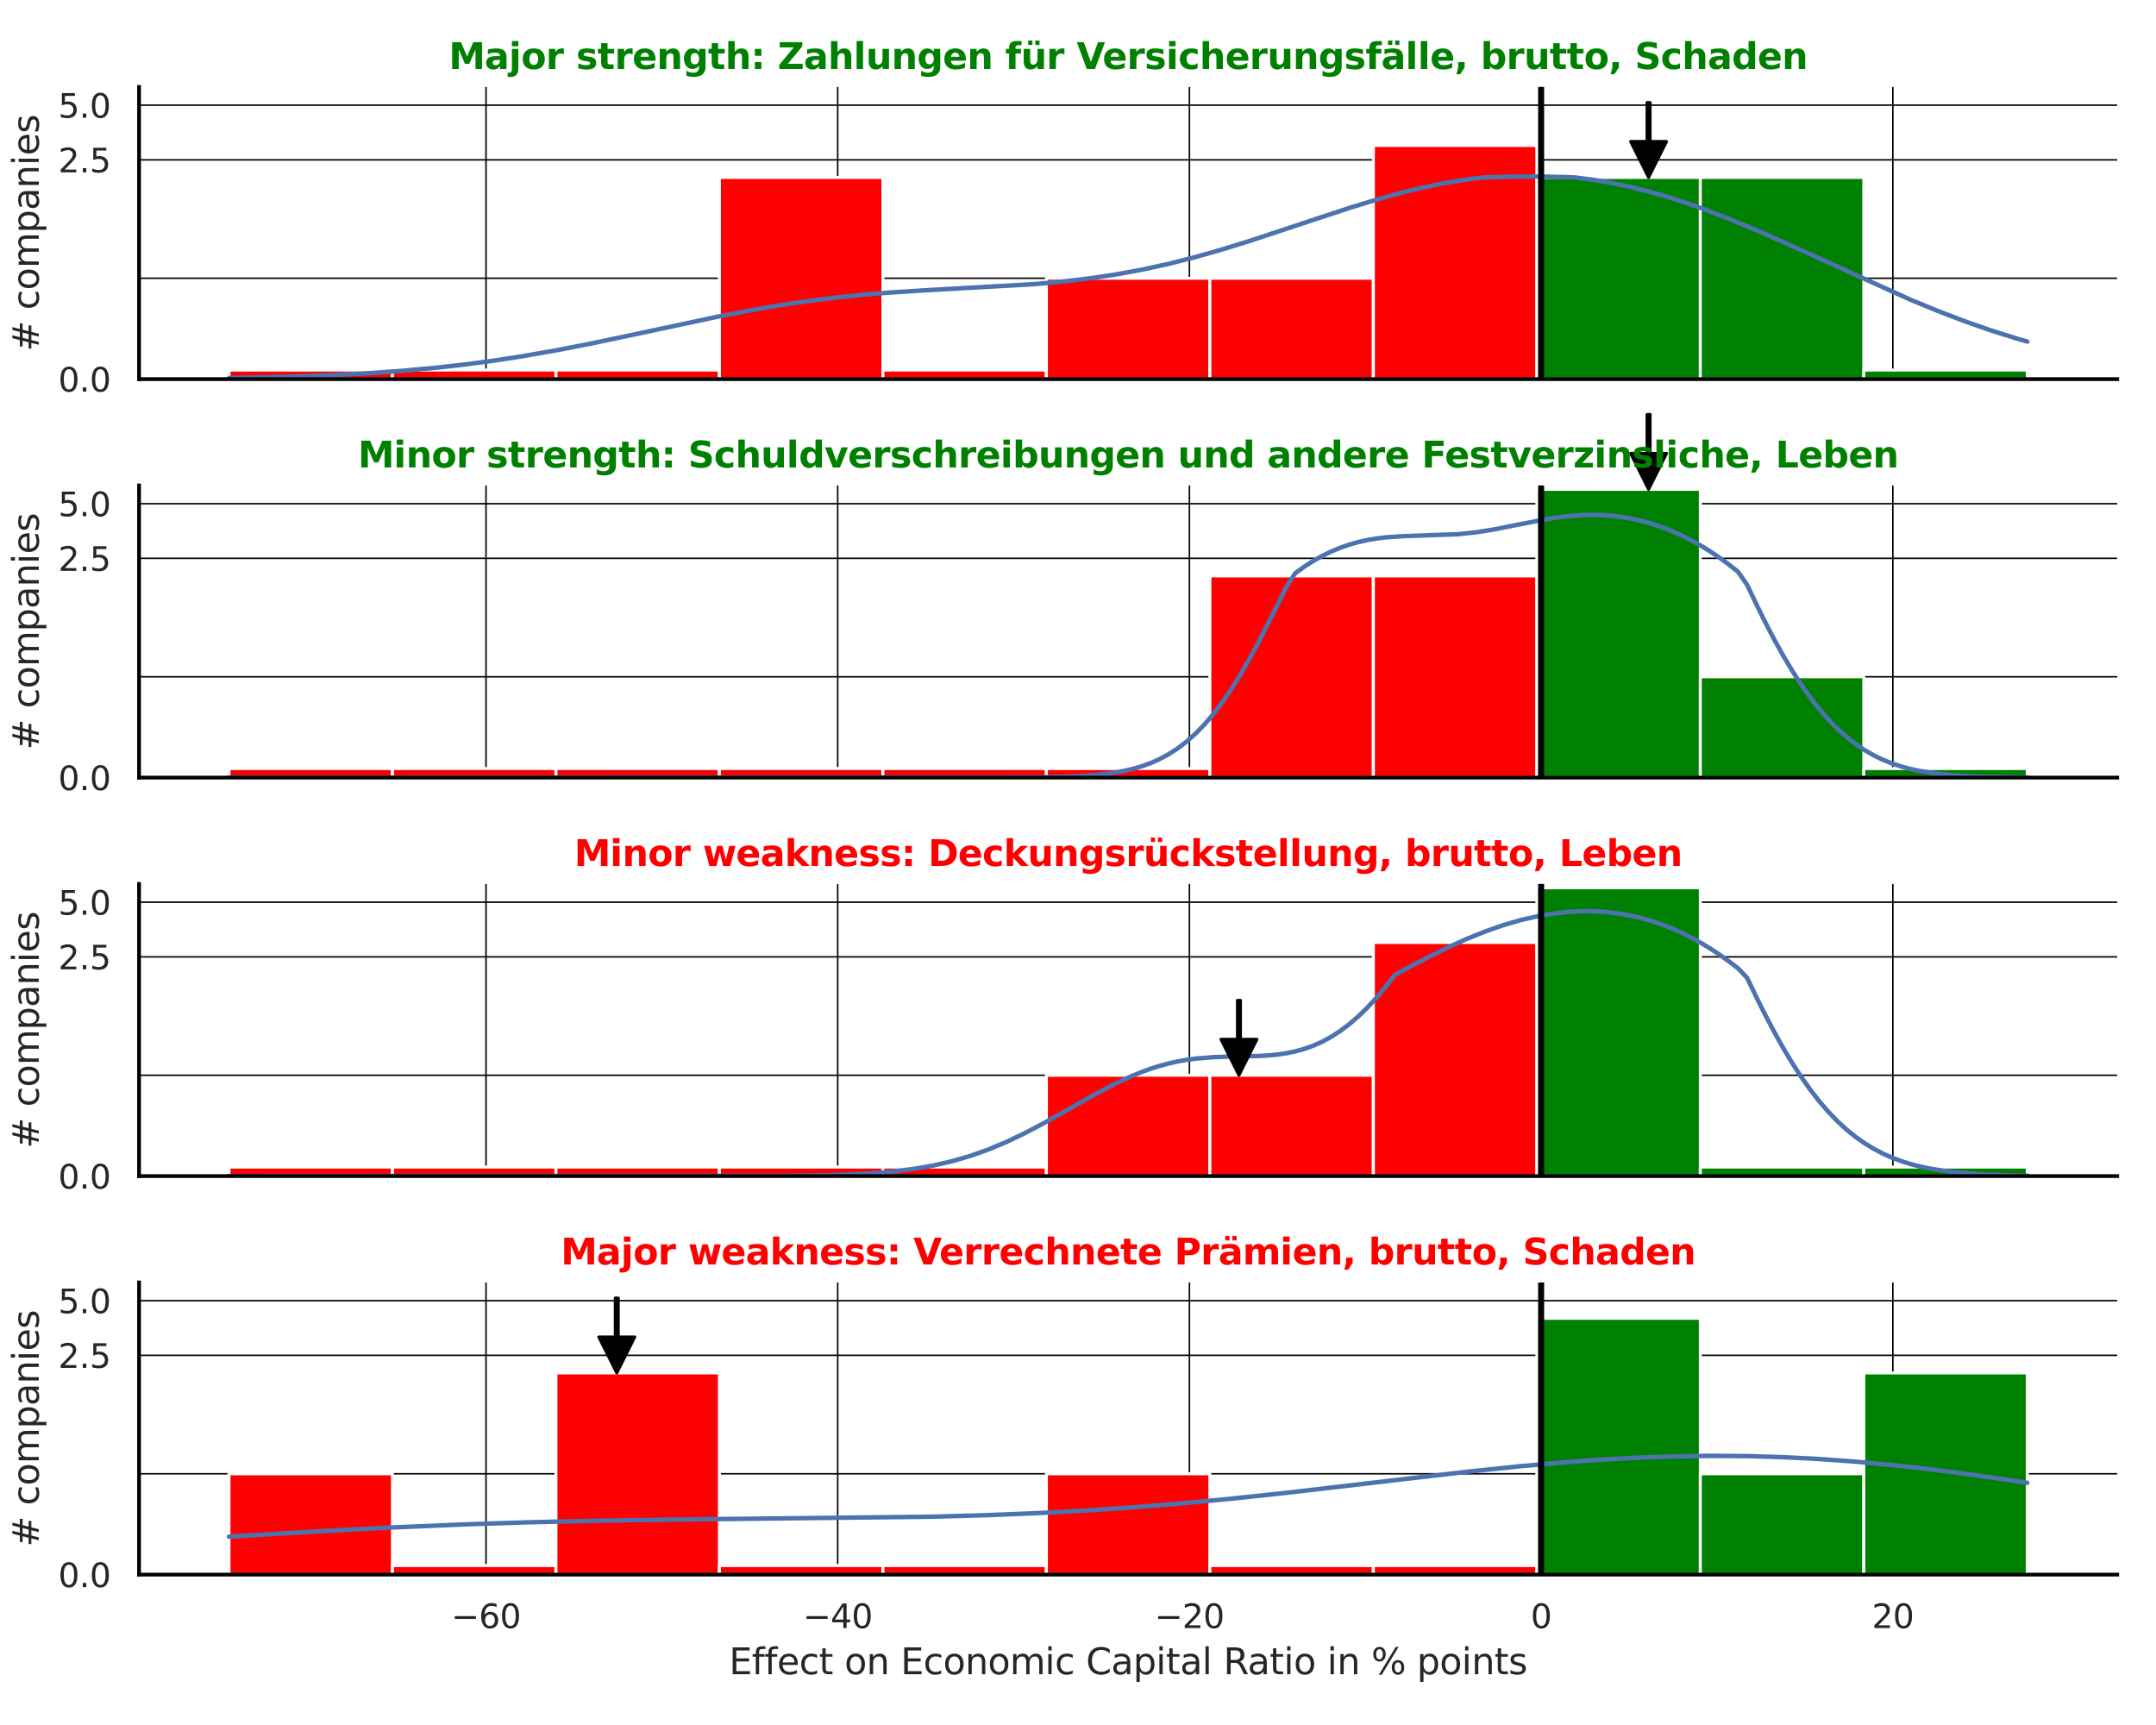
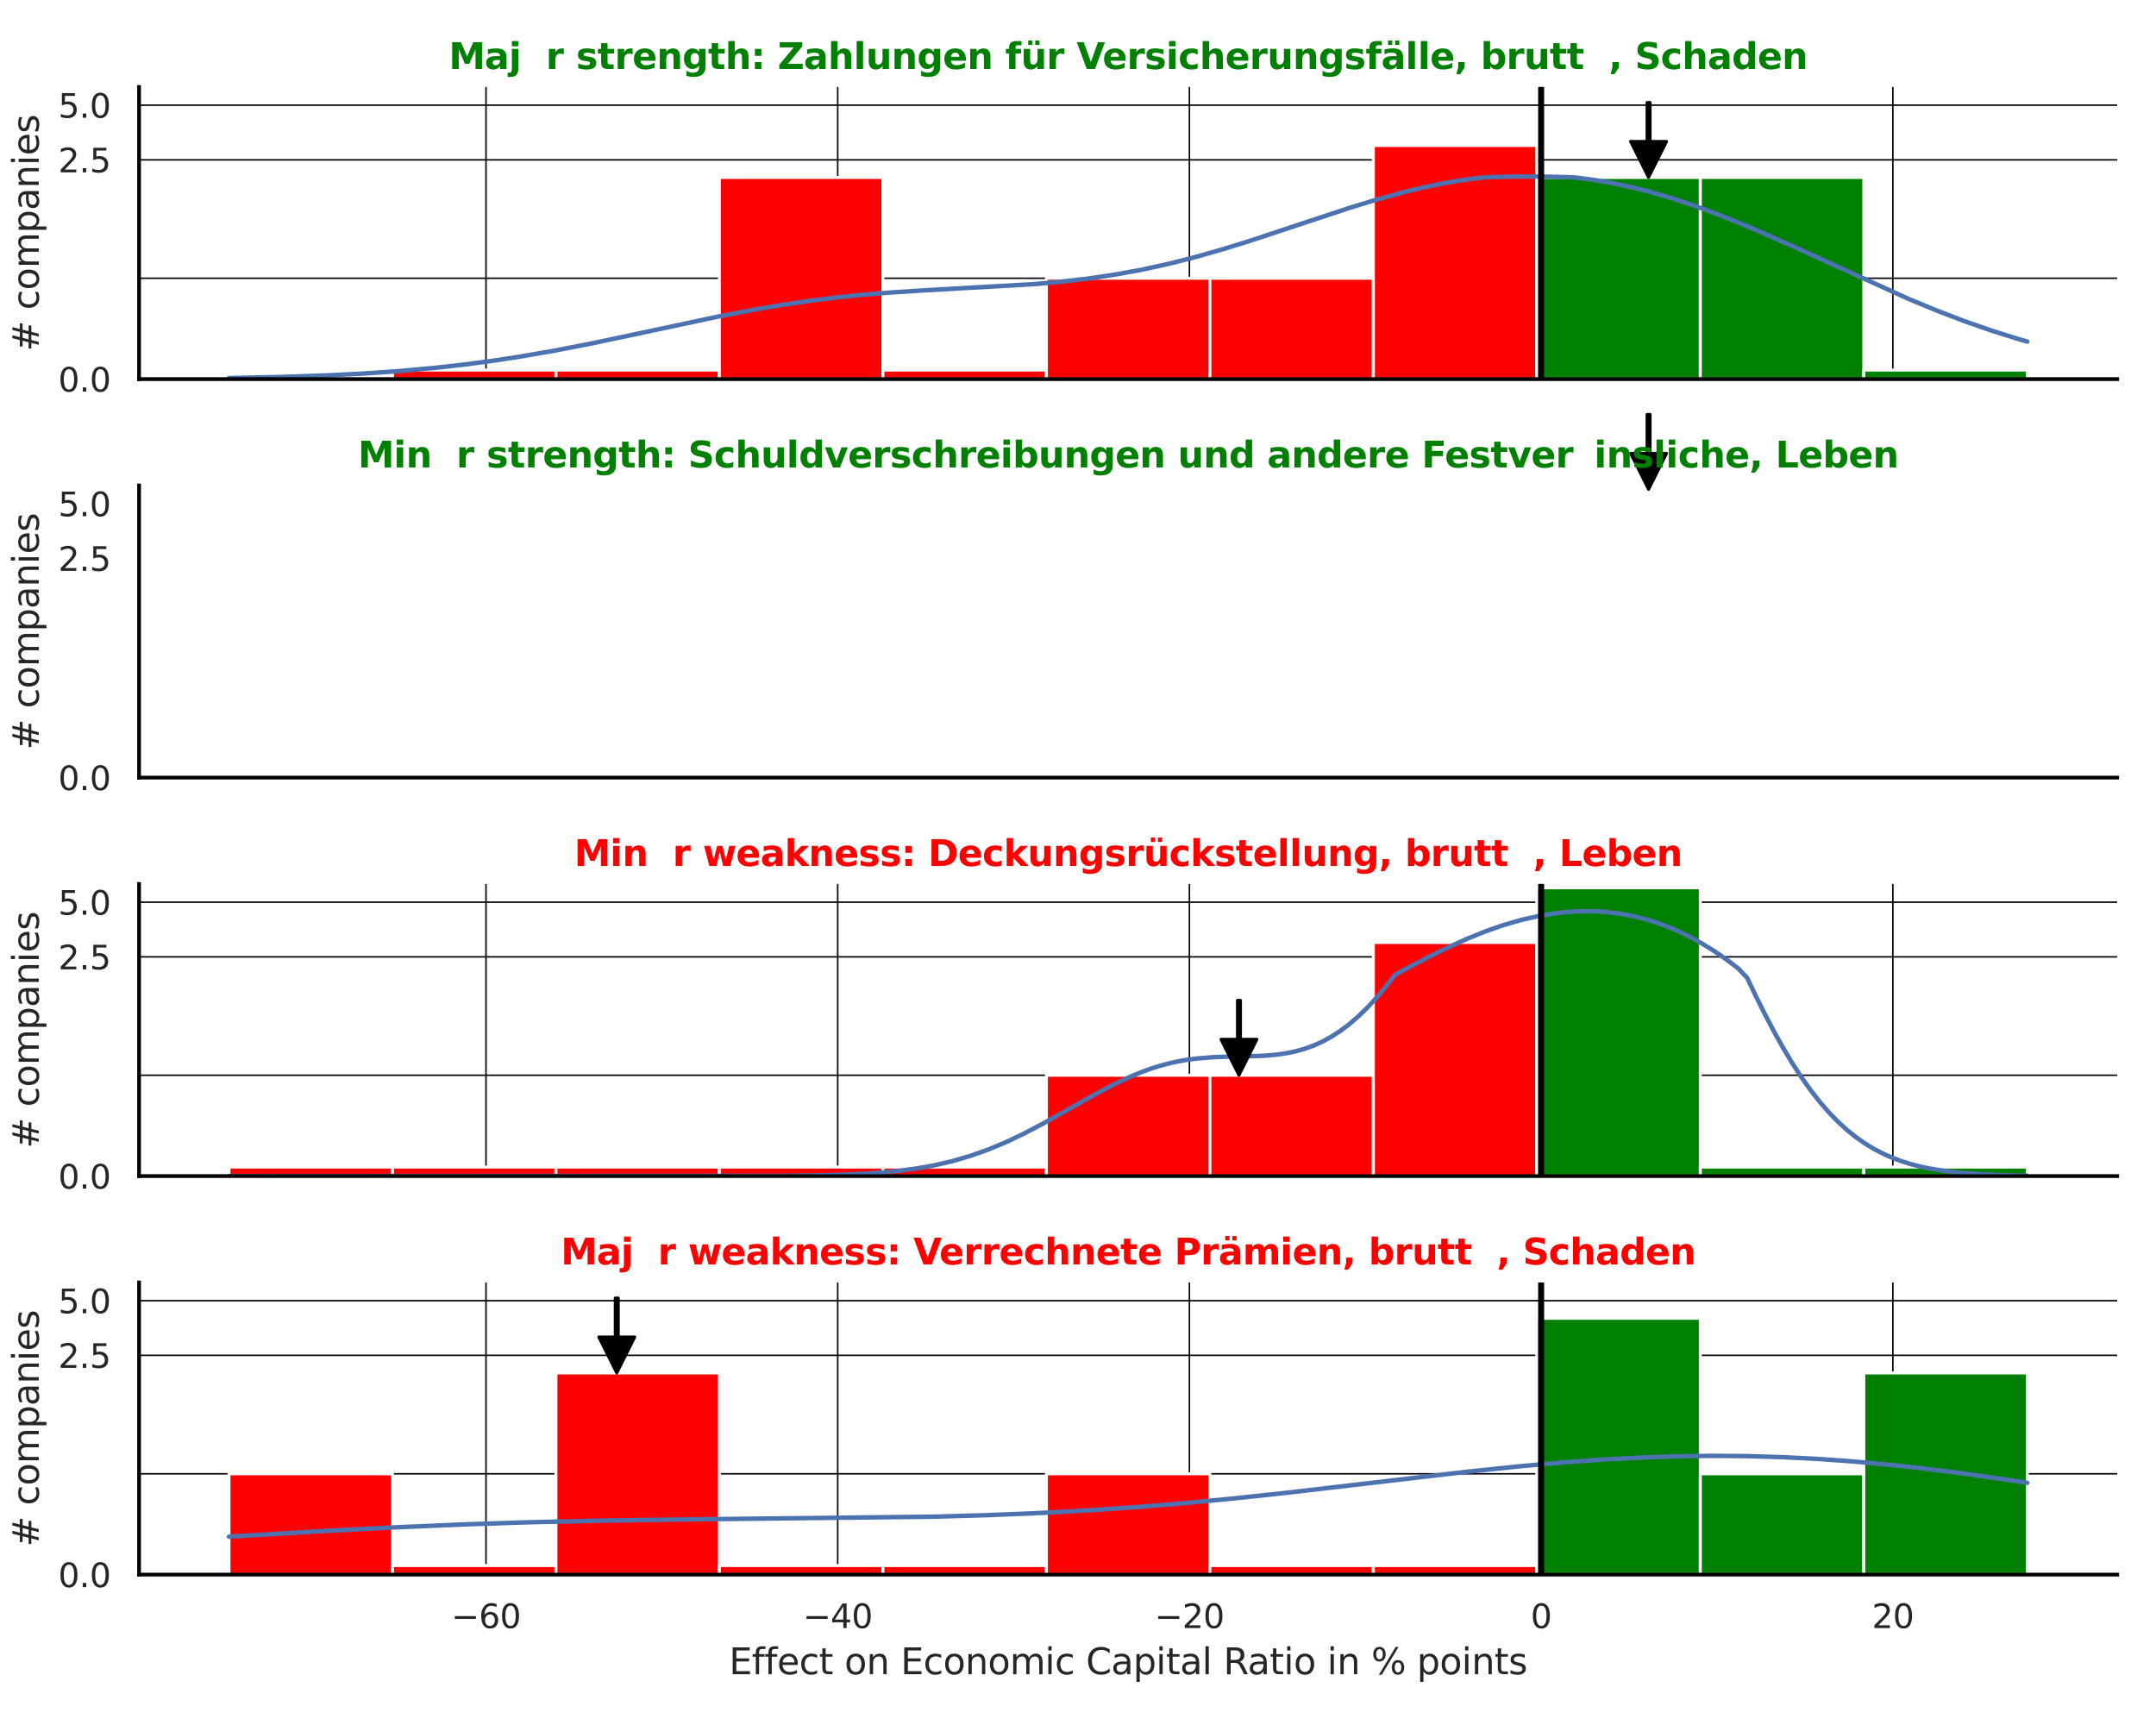
<svg xmlns="http://www.w3.org/2000/svg" xmlns:xlink="http://www.w3.org/1999/xlink" width="720pt" height="576pt" viewBox="0 0 720 576" version="1.1">
  <defs>
    <style type="text/css">*{stroke-linejoin: round; stroke-linecap: butt}</style>
  </defs>
  <g id="figure_1">
    <g id="patch_1">
      <path d="M 0 576  L 720 576  L 720 0  L 0 0  z " style="fill: #ffffff" />
    </g>
    <g id="axes_1">
      <g id="patch_2">
        <path d="M 46.44 126.585  L 707.04 126.585  L 707.04 29.04  L 46.44 29.04  z " style="fill: #ffffff" />
      </g>
      <g id="matplotlib.axis_1">
        <g id="xtick_1">
          <g id="line2d_1">
            <path d="M 162.302 126.585  L 162.302 29.04  " clip-path="url(#p7dc2c960fc)" style="fill: none; stroke: #000000; stroke-width: 0.5; stroke-linecap: round" />
          </g>
        </g>
        <g id="xtick_2">
          <g id="line2d_2">
            <path d="M 279.756 126.585  L 279.756 29.04  " clip-path="url(#p7dc2c960fc)" style="fill: none; stroke: #000000; stroke-width: 0.5; stroke-linecap: round" />
          </g>
        </g>
        <g id="xtick_3">
          <g id="line2d_3">
            <path d="M 397.209 126.585  L 397.209 29.04  " clip-path="url(#p7dc2c960fc)" style="fill: none; stroke: #000000; stroke-width: 0.5; stroke-linecap: round" />
          </g>
        </g>
        <g id="xtick_4">
          <g id="line2d_4">
            <path d="M 514.663 126.585  L 514.663 29.04  " clip-path="url(#p7dc2c960fc)" style="fill: none; stroke: #000000; stroke-width: 0.5; stroke-linecap: round" />
          </g>
        </g>
        <g id="xtick_5">
          <g id="line2d_5">
            <path d="M 632.116 126.585  L 632.116 29.04  " clip-path="url(#p7dc2c960fc)" style="fill: none; stroke: #000000; stroke-width: 0.5; stroke-linecap: round" />
          </g>
        </g>
      </g>
      <g id="matplotlib.axis_2">
        <g id="ytick_1">
          <g id="line2d_6">
            <path d="M 46.44 126.585  L 707.04 126.585  " clip-path="url(#p7dc2c960fc)" style="fill: none; stroke: #000000; stroke-width: 0.5; stroke-linecap: round" />
          </g>
          <g id="text_1">
            <g style="fill: #262626" transform="translate(19.447 130.764) scale(0.11 -0.11)">
              <defs>
                <path id="DejaVuSans-30" d="M 2034 4250  Q 1547 4250 1301 3770  Q 1056 3291 1056 2328  Q 1056 1369 1301 889  Q 1547 409 2034 409  Q 2525 409 2770 889  Q 3016 1369 3016 2328  Q 3016 3291 2770 3770  Q 2525 4250 2034 4250  z M 2034 4750  Q 2819 4750 3233 4129  Q 3647 3509 3647 2328  Q 3647 1150 3233 529  Q 2819 -91 2034 -91  Q 1250 -91 836 529  Q 422 1150 422 2328  Q 422 3509 836 4129  Q 1250 4750 2034 4750  z " transform="scale(0.016)" />
                <path id="DejaVuSans-2e" d="M 684 794  L 1344 794  L 1344 0  L 684 0  L 684 794  z " transform="scale(0.016)" />
              </defs>
              <use xlink:href="#DejaVuSans-30" />
              <use xlink:href="#DejaVuSans-2e" x="63.623" />
              <use xlink:href="#DejaVuSans-30" x="95.41" />
            </g>
          </g>
        </g>
        <g id="ytick_2">
          <g id="line2d_7">
            <path d="M 46.44 53.368  L 707.04 53.368  " clip-path="url(#p7dc2c960fc)" style="fill: none; stroke: #000000; stroke-width: 0.5; stroke-linecap: round" />
          </g>
          <g id="text_2">
            <g style="fill: #262626" transform="translate(19.447 57.548) scale(0.11 -0.11)">
              <defs>
                <path id="DejaVuSans-32" d="M 1228 531  L 3431 531  L 3431 0  L 469 0  L 469 531  Q 828 903 1448 1529  Q 2069 2156 2228 2338  Q 2531 2678 2651 2914  Q 2772 3150 2772 3378  Q 2772 3750 2511 3984  Q 2250 4219 1831 4219  Q 1534 4219 1204 4116  Q 875 4013 500 3803  L 500 4441  Q 881 4594 1212 4672  Q 1544 4750 1819 4750  Q 2544 4750 2975 4387  Q 3406 4025 3406 3419  Q 3406 3131 3298 2873  Q 3191 2616 2906 2266  Q 2828 2175 2409 1742  Q 1991 1309 1228 531  z " transform="scale(0.016)" />
                <path id="DejaVuSans-35" d="M 691 4666  L 3169 4666  L 3169 4134  L 1269 4134  L 1269 2991  Q 1406 3038 1543 3061  Q 1681 3084 1819 3084  Q 2600 3084 3056 2656  Q 3513 2228 3513 1497  Q 3513 744 3044 326  Q 2575 -91 1722 -91  Q 1428 -91 1123 -41  Q 819 9 494 109  L 494 744  Q 775 591 1075 516  Q 1375 441 1709 441  Q 2250 441 2565 725  Q 2881 1009 2881 1497  Q 2881 1984 2565 2268  Q 2250 2553 1709 2553  Q 1456 2553 1204 2497  Q 953 2441 691 2322  L 691 4666  z " transform="scale(0.016)" />
              </defs>
              <use xlink:href="#DejaVuSans-32" />
              <use xlink:href="#DejaVuSans-2e" x="63.623" />
              <use xlink:href="#DejaVuSans-35" x="95.41" />
            </g>
          </g>
        </g>
        <g id="ytick_3">
          <g id="line2d_8">
            <path d="M 46.44 35.123  L 707.04 35.123  " clip-path="url(#p7dc2c960fc)" style="fill: none; stroke: #000000; stroke-width: 0.5; stroke-linecap: round" />
          </g>
          <g id="text_3">
            <g style="fill: #262626" transform="translate(19.447 39.302) scale(0.11 -0.11)">
              <use xlink:href="#DejaVuSans-35" />
              <use xlink:href="#DejaVuSans-2e" x="63.623" />
              <use xlink:href="#DejaVuSans-30" x="95.41" />
            </g>
          </g>
        </g>
        <g id="ytick_4">
          <g id="line2d_9">
            <path d="M 46.44 92.913  L 707.04 92.913  " clip-path="url(#p7dc2c960fc)" style="fill: none; stroke: #000000; stroke-width: 0.5; stroke-linecap: round" />
          </g>
        </g>
        <g id="text_4">
          <g style="fill: #262626" transform="translate(12.951 117.335) rotate(-90) scale(0.12 -0.12)">
            <defs>
              <path id="DejaVuSans-23" d="M 3272 2816  L 2363 2816  L 2100 1772  L 3016 1772  L 3272 2816  z M 2803 4594  L 2478 3297  L 3391 3297  L 3719 4594  L 4219 4594  L 3897 3297  L 4872 3297  L 4872 2816  L 3775 2816  L 3519 1772  L 4513 1772  L 4513 1294  L 3397 1294  L 3072 0  L 2572 0  L 2894 1294  L 1978 1294  L 1656 0  L 1153 0  L 1478 1294  L 494 1294  L 494 1772  L 1594 1772  L 1856 2816  L 850 2816  L 850 3297  L 1978 3297  L 2297 4594  L 2803 4594  z " transform="scale(0.016)" />
              <path id="DejaVuSans-20" transform="scale(0.016)" />
              <path id="DejaVuSans-63" d="M 3122 3366  L 3122 2828  Q 2878 2963 2633 3030  Q 2388 3097 2138 3097  Q 1578 3097 1268 2742  Q 959 2388 959 1747  Q 959 1106 1268 751  Q 1578 397 2138 397  Q 2388 397 2633 464  Q 2878 531 3122 666  L 3122 134  Q 2881 22 2623 -34  Q 2366 -91 2075 -91  Q 1284 -91 818 406  Q 353 903 353 1747  Q 353 2603 823 3093  Q 1294 3584 2113 3584  Q 2378 3584 2631 3529  Q 2884 3475 3122 3366  z " transform="scale(0.016)" />
              <path id="DejaVuSans-6f" d="M 1959 3097  Q 1497 3097 1228 2736  Q 959 2375 959 1747  Q 959 1119 1226 758  Q 1494 397 1959 397  Q 2419 397 2687 759  Q 2956 1122 2956 1747  Q 2956 2369 2687 2733  Q 2419 3097 1959 3097  z M 1959 3584  Q 2709 3584 3137 3096  Q 3566 2609 3566 1747  Q 3566 888 3137 398  Q 2709 -91 1959 -91  Q 1206 -91 779 398  Q 353 888 353 1747  Q 353 2609 779 3096  Q 1206 3584 1959 3584  z " transform="scale(0.016)" />
              <path id="DejaVuSans-6d" d="M 3328 2828  Q 3544 3216 3844 3400  Q 4144 3584 4550 3584  Q 5097 3584 5394 3201  Q 5691 2819 5691 2113  L 5691 0  L 5113 0  L 5113 2094  Q 5113 2597 4934 2840  Q 4756 3084 4391 3084  Q 3944 3084 3684 2787  Q 3425 2491 3425 1978  L 3425 0  L 2847 0  L 2847 2094  Q 2847 2600 2669 2842  Q 2491 3084 2119 3084  Q 1678 3084 1418 2786  Q 1159 2488 1159 1978  L 1159 0  L 581 0  L 581 3500  L 1159 3500  L 1159 2956  Q 1356 3278 1631 3431  Q 1906 3584 2284 3584  Q 2666 3584 2933 3390  Q 3200 3197 3328 2828  z " transform="scale(0.016)" />
              <path id="DejaVuSans-70" d="M 1159 525  L 1159 -1331  L 581 -1331  L 581 3500  L 1159 3500  L 1159 2969  Q 1341 3281 1617 3432  Q 1894 3584 2278 3584  Q 2916 3584 3314 3078  Q 3713 2572 3713 1747  Q 3713 922 3314 415  Q 2916 -91 2278 -91  Q 1894 -91 1617 61  Q 1341 213 1159 525  z M 3116 1747  Q 3116 2381 2855 2742  Q 2594 3103 2138 3103  Q 1681 3103 1420 2742  Q 1159 2381 1159 1747  Q 1159 1113 1420 752  Q 1681 391 2138 391  Q 2594 391 2855 752  Q 3116 1113 3116 1747  z " transform="scale(0.016)" />
              <path id="DejaVuSans-61" d="M 2194 1759  Q 1497 1759 1228 1600  Q 959 1441 959 1056  Q 959 750 1161 570  Q 1363 391 1709 391  Q 2188 391 2477 730  Q 2766 1069 2766 1631  L 2766 1759  L 2194 1759  z M 3341 1997  L 3341 0  L 2766 0  L 2766 531  Q 2569 213 2275 61  Q 1981 -91 1556 -91  Q 1019 -91 701 211  Q 384 513 384 1019  Q 384 1609 779 1909  Q 1175 2209 1959 2209  L 2766 2209  L 2766 2266  Q 2766 2663 2505 2880  Q 2244 3097 1772 3097  Q 1472 3097 1187 3025  Q 903 2953 641 2809  L 641 3341  Q 956 3463 1253 3523  Q 1550 3584 1831 3584  Q 2591 3584 2966 3190  Q 3341 2797 3341 1997  z " transform="scale(0.016)" />
              <path id="DejaVuSans-6e" d="M 3513 2113  L 3513 0  L 2938 0  L 2938 2094  Q 2938 2591 2744 2837  Q 2550 3084 2163 3084  Q 1697 3084 1428 2787  Q 1159 2491 1159 1978  L 1159 0  L 581 0  L 581 3500  L 1159 3500  L 1159 2956  Q 1366 3272 1645 3428  Q 1925 3584 2291 3584  Q 2894 3584 3203 3211  Q 3513 2838 3513 2113  z " transform="scale(0.016)" />
              <path id="DejaVuSans-69" d="M 603 3500  L 1178 3500  L 1178 0  L 603 0  L 603 3500  z M 603 4863  L 1178 4863  L 1178 4134  L 603 4134  L 603 4863  z " transform="scale(0.016)" />
              <path id="DejaVuSans-65" d="M 3597 1894  L 3597 1613  L 953 1613  Q 991 1019 1311 708  Q 1631 397 2203 397  Q 2534 397 2845 478  Q 3156 559 3463 722  L 3463 178  Q 3153 47 2828 -22  Q 2503 -91 2169 -91  Q 1331 -91 842 396  Q 353 884 353 1716  Q 353 2575 817 3079  Q 1281 3584 2069 3584  Q 2775 3584 3186 3129  Q 3597 2675 3597 1894  z M 3022 2063  Q 3016 2534 2758 2815  Q 2500 3097 2075 3097  Q 1594 3097 1305 2825  Q 1016 2553 972 2059  L 3022 2063  z " transform="scale(0.016)" />
              <path id="DejaVuSans-73" d="M 2834 3397  L 2834 2853  Q 2591 2978 2328 3040  Q 2066 3103 1784 3103  Q 1356 3103 1142 2972  Q 928 2841 928 2578  Q 928 2378 1081 2264  Q 1234 2150 1697 2047  L 1894 2003  Q 2506 1872 2764 1633  Q 3022 1394 3022 966  Q 3022 478 2636 193  Q 2250 -91 1575 -91  Q 1294 -91 989 -36  Q 684 19 347 128  L 347 722  Q 666 556 975 473  Q 1284 391 1588 391  Q 1994 391 2212 530  Q 2431 669 2431 922  Q 2431 1156 2273 1281  Q 2116 1406 1581 1522  L 1381 1569  Q 847 1681 609 1914  Q 372 2147 372 2553  Q 372 3047 722 3315  Q 1072 3584 1716 3584  Q 2034 3584 2315 3537  Q 2597 3491 2834 3397  z " transform="scale(0.016)" />
            </defs>
            <use xlink:href="#DejaVuSans-23" />
            <use xlink:href="#DejaVuSans-20" x="83.789" />
            <use xlink:href="#DejaVuSans-63" x="115.576" />
            <use xlink:href="#DejaVuSans-6f" x="170.557" />
            <use xlink:href="#DejaVuSans-6d" x="231.738" />
            <use xlink:href="#DejaVuSans-70" x="329.15" />
            <use xlink:href="#DejaVuSans-61" x="392.627" />
            <use xlink:href="#DejaVuSans-6e" x="453.906" />
            <use xlink:href="#DejaVuSans-69" x="517.285" />
            <use xlink:href="#DejaVuSans-65" x="545.068" />
            <use xlink:href="#DejaVuSans-73" x="606.592" />
          </g>
        </g>
      </g>
      <g id="patch_3">
-         <path d="M 76.467 126.585  L 131.062 126.585  L 131.062 123.568  L 76.467 123.568  z " clip-path="url(#p7dc2c960fc)" style="fill: #ff0000; stroke: #ffffff; stroke-linejoin: miter" />
-       </g>
+         </g>
      <g id="patch_4">
        <path d="M 131.062 126.585  L 185.657 126.585  L 185.657 123.568  L 131.062 123.568  z " clip-path="url(#p7dc2c960fc)" style="fill: #ff0000; stroke: #ffffff; stroke-linejoin: miter" />
      </g>
      <g id="patch_5">
        <path d="M 185.657 126.585  L 240.252 126.585  L 240.252 123.568  L 185.657 123.568  z " clip-path="url(#p7dc2c960fc)" style="fill: #ff0000; stroke: #ffffff; stroke-linejoin: miter" />
      </g>
      <g id="patch_6">
        <path d="M 240.252 126.585  L 294.847 126.585  L 294.847 59.242  L 240.252 59.242  z " clip-path="url(#p7dc2c960fc)" style="fill: #ff0000; stroke: #ffffff; stroke-linejoin: miter" />
      </g>
      <g id="patch_7">
        <path d="M 294.847 126.585  L 349.442 126.585  L 349.442 123.568  L 294.847 123.568  z " clip-path="url(#p7dc2c960fc)" style="fill: #ff0000; stroke: #ffffff; stroke-linejoin: miter" />
      </g>
      <g id="patch_8">
        <path d="M 349.442 126.585  L 404.038 126.585  L 404.038 92.913  L 349.442 92.913  z " clip-path="url(#p7dc2c960fc)" style="fill: #ff0000; stroke: #ffffff; stroke-linejoin: miter" />
      </g>
      <g id="patch_9">
        <path d="M 404.038 126.585  L 458.633 126.585  L 458.633 92.913  L 404.038 92.913  z " clip-path="url(#p7dc2c960fc)" style="fill: #ff0000; stroke: #ffffff; stroke-linejoin: miter" />
      </g>
      <g id="patch_10">
        <path d="M 458.633 126.585  L 513.228 126.585  L 513.228 48.569  L 458.633 48.569  z " clip-path="url(#p7dc2c960fc)" style="fill: #ff0000; stroke: #ffffff; stroke-linejoin: miter" />
      </g>
      <g id="patch_11">
        <path d="M 513.228 126.585  L 567.823 126.585  L 567.823 59.242  L 513.228 59.242  z " clip-path="url(#p7dc2c960fc)" style="fill: #008000; stroke: #ffffff; stroke-linejoin: miter" />
      </g>
      <g id="patch_12">
        <path d="M 567.823 126.585  L 622.418 126.585  L 622.418 59.242  L 567.823 59.242  z " clip-path="url(#p7dc2c960fc)" style="fill: #008000; stroke: #ffffff; stroke-linejoin: miter" />
      </g>
      <g id="patch_13">
        <path d="M 622.418 126.585  L 677.013 126.585  L 677.013 123.568  L 622.418 123.568  z " clip-path="url(#p7dc2c960fc)" style="fill: #008000; stroke: #ffffff; stroke-linejoin: miter" />
      </g>
      <g id="line2d_10">
        <path d="M 76.467 126.223  L 94.574 125.85  L 109.663 125.324  L 121.735 124.707  L 133.806 123.866  L 145.877 122.763  L 154.93 121.743  L 163.984 120.549  L 173.037 119.179  L 185.109 117.094  L 197.18 114.752  L 212.269 111.577  L 239.429 105.787  L 251.501 103.464  L 260.554 101.912  L 269.608 100.555  L 278.661 99.407  L 287.714 98.465  L 296.768 97.711  L 308.839 96.935  L 345.053 94.894  L 354.106 94.093  L 363.16 93.05  L 372.213 91.717  L 381.267 90.065  L 390.32 88.085  L 399.374 85.788  L 408.427 83.207  L 417.481 80.396  L 432.57 75.401  L 450.677 69.412  L 459.73 66.648  L 468.783 64.164  L 474.819 62.707  L 480.855 61.435  L 486.89 60.368  L 492.926 59.522  L 495.944 59.22  L 504.997 58.971  L 514.051 58.943  L 523.104 59.139  L 526.122 59.274  L 532.158 60.057  L 538.193 61.088  L 544.229 62.36  L 550.264 63.861  L 556.3 65.579  L 562.336 67.499  L 568.371 69.603  L 577.425 73.065  L 586.478 76.828  L 598.55 82.182  L 637.781 99.978  L 646.835 103.716  L 655.888 107.188  L 664.941 110.354  L 673.995 113.19  L 677.013 114.059  L 677.013 114.059  " clip-path="url(#p7dc2c960fc)" style="fill: none; stroke: #4c72b0; stroke-width: 1.5; stroke-linecap: round" />
      </g>
      <g id="line2d_11">
        <path d="M 514.663 126.585  L 514.663 29.04  " clip-path="url(#p7dc2c960fc)" style="fill: none; stroke: #000000; stroke-width: 2; stroke-linecap: round" />
      </g>
      <g id="patch_14">
        <path d="M 46.44 126.585  L 46.44 29.04  " style="fill: none; stroke: #000000; stroke-width: 1.25; stroke-linejoin: miter; stroke-linecap: square" />
      </g>
      <g id="patch_15">
        <path d="M 46.44 126.585  L 707.04 126.585  " style="fill: none; stroke: #000000; stroke-width: 1.25; stroke-linejoin: miter; stroke-linecap: square" />
      </g>
      <g id="patch_16">
        <path d="M 551.046 34.242  Q 551.046 40.741 551.046 47.239  L 556.546 47.239  Q 553.546 53.241 550.546 59.242  Q 547.546 53.241 544.546 47.239  L 550.046 47.239  Q 550.046 40.741 550.046 34.242  L 551.046 34.242  z " style="stroke: #000000; stroke-linecap: round" />
      </g>
      <g id="text_5">
        <g style="fill: #008000" transform="translate(149.881 23.04) scale(0.12 -0.12)">
          <defs>
            <path id="DejaVuSans-Bold-4d" d="M 588 4666  L 2119 4666  L 3181 2169  L 4250 4666  L 5778 4666  L 5778 0  L 4641 0  L 4641 3413  L 3566 897  L 2803 897  L 1728 3413  L 1728 0  L 588 0  L 588 4666  z " transform="scale(0.016)" />
            <path id="DejaVuSans-Bold-61" d="M 2106 1575  Q 1756 1575 1579 1456  Q 1403 1338 1403 1106  Q 1403 894 1545 773  Q 1688 653 1941 653  Q 2256 653 2472 879  Q 2688 1106 2688 1447  L 2688 1575  L 2106 1575  z M 3816 1997  L 3816 0  L 2688 0  L 2688 519  Q 2463 200 2181 54  Q 1900 -91 1497 -91  Q 953 -91 614 226  Q 275 544 275 1050  Q 275 1666 698 1953  Q 1122 2241 2028 2241  L 2688 2241  L 2688 2328  Q 2688 2594 2478 2717  Q 2269 2841 1825 2841  Q 1466 2841 1156 2769  Q 847 2697 581 2553  L 581 3406  Q 941 3494 1303 3539  Q 1666 3584 2028 3584  Q 2975 3584 3395 3211  Q 3816 2838 3816 1997  z " transform="scale(0.016)" />
            <path id="DejaVuSans-Bold-6a" d="M 538 3500  L 1656 3500  L 1656 63  Q 1656 -641 1318 -1011  Q 981 -1381 341 -1381  L -213 -1381  L -213 -647  L -19 -647  Q 300 -647 419 -503  Q 538 -359 538 63  L 538 3500  z M 538 4863  L 1656 4863  L 1656 3950  L 538 3950  L 538 4863  z " transform="scale(0.016)" />
-             <path id="DejaVuSans-Bold-6f" d="M 2203 2784  Q 1831 2784 1636 2517  Q 1441 2250 1441 1747  Q 1441 1244 1636 976  Q 1831 709 2203 709  Q 2569 709 2762 976  Q 2956 1244 2956 1747  Q 2956 2250 2762 2517  Q 2569 2784 2203 2784  z M 2203 3584  Q 3106 3584 3614 3096  Q 4122 2609 4122 1747  Q 4122 884 3614 396  Q 3106 -91 2203 -91  Q 1297 -91 786 396  Q 275 884 275 1747  Q 275 2609 786 3096  Q 1297 3584 2203 3584  z " transform="scale(0.016)" />
            <path id="DejaVuSans-Bold-72" d="M 3138 2547  Q 2991 2616 2845 2648  Q 2700 2681 2553 2681  Q 2122 2681 1889 2404  Q 1656 2128 1656 1613  L 1656 0  L 538 0  L 538 3500  L 1656 3500  L 1656 2925  Q 1872 3269 2151 3426  Q 2431 3584 2822 3584  Q 2878 3584 2943 3579  Q 3009 3575 3134 3559  L 3138 2547  z " transform="scale(0.016)" />
            <path id="DejaVuSans-Bold-20" transform="scale(0.016)" />
            <path id="DejaVuSans-Bold-73" d="M 3272 3391  L 3272 2541  Q 2913 2691 2578 2766  Q 2244 2841 1947 2841  Q 1628 2841 1473 2761  Q 1319 2681 1319 2516  Q 1319 2381 1436 2309  Q 1553 2238 1856 2203  L 2053 2175  Q 2913 2066 3209 1816  Q 3506 1566 3506 1031  Q 3506 472 3093 190  Q 2681 -91 1863 -91  Q 1516 -91 1145 -36  Q 775 19 384 128  L 384 978  Q 719 816 1070 734  Q 1422 653 1784 653  Q 2113 653 2278 743  Q 2444 834 2444 1013  Q 2444 1163 2330 1236  Q 2216 1309 1875 1350  L 1678 1375  Q 931 1469 631 1722  Q 331 1975 331 2491  Q 331 3047 712 3315  Q 1094 3584 1881 3584  Q 2191 3584 2531 3537  Q 2872 3491 3272 3391  z " transform="scale(0.016)" />
            <path id="DejaVuSans-Bold-74" d="M 1759 4494  L 1759 3500  L 2913 3500  L 2913 2700  L 1759 2700  L 1759 1216  Q 1759 972 1856 886  Q 1953 800 2241 800  L 2816 800  L 2816 0  L 1856 0  Q 1194 0 917 276  Q 641 553 641 1216  L 641 2700  L 84 2700  L 84 3500  L 641 3500  L 641 4494  L 1759 4494  z " transform="scale(0.016)" />
            <path id="DejaVuSans-Bold-65" d="M 4031 1759  L 4031 1441  L 1416 1441  Q 1456 1047 1700 850  Q 1944 653 2381 653  Q 2734 653 3104 758  Q 3475 863 3866 1075  L 3866 213  Q 3469 63 3072 -14  Q 2675 -91 2278 -91  Q 1328 -91 801 392  Q 275 875 275 1747  Q 275 2603 792 3093  Q 1309 3584 2216 3584  Q 3041 3584 3536 3087  Q 4031 2591 4031 1759  z M 2881 2131  Q 2881 2450 2695 2645  Q 2509 2841 2209 2841  Q 1884 2841 1681 2658  Q 1478 2475 1428 2131  L 2881 2131  z " transform="scale(0.016)" />
            <path id="DejaVuSans-Bold-6e" d="M 4056 2131  L 4056 0  L 2931 0  L 2931 347  L 2931 1631  Q 2931 2084 2911 2256  Q 2891 2428 2841 2509  Q 2775 2619 2662 2680  Q 2550 2741 2406 2741  Q 2056 2741 1856 2470  Q 1656 2200 1656 1722  L 1656 0  L 538 0  L 538 3500  L 1656 3500  L 1656 2988  Q 1909 3294 2193 3439  Q 2478 3584 2822 3584  Q 3428 3584 3742 3212  Q 4056 2841 4056 2131  z " transform="scale(0.016)" />
            <path id="DejaVuSans-Bold-67" d="M 2919 594  Q 2688 288 2409 144  Q 2131 0 1766 0  Q 1125 0 706 504  Q 288 1009 288 1791  Q 288 2575 706 3076  Q 1125 3578 1766 3578  Q 2131 3578 2409 3434  Q 2688 3291 2919 2981  L 2919 3500  L 4044 3500  L 4044 353  Q 4044 -491 3511 -936  Q 2978 -1381 1966 -1381  Q 1638 -1381 1331 -1331  Q 1025 -1281 716 -1178  L 716 -306  Q 1009 -475 1290 -558  Q 1572 -641 1856 -641  Q 2406 -641 2662 -400  Q 2919 -159 2919 353  L 2919 594  z M 2181 2772  Q 1834 2772 1640 2515  Q 1447 2259 1447 1791  Q 1447 1309 1634 1061  Q 1822 813 2181 813  Q 2531 813 2725 1069  Q 2919 1325 2919 1791  Q 2919 2259 2725 2515  Q 2531 2772 2181 2772  z " transform="scale(0.016)" />
            <path id="DejaVuSans-Bold-68" d="M 4056 2131  L 4056 0  L 2931 0  L 2931 347  L 2931 1625  Q 2931 2084 2911 2256  Q 2891 2428 2841 2509  Q 2775 2619 2662 2680  Q 2550 2741 2406 2741  Q 2056 2741 1856 2470  Q 1656 2200 1656 1722  L 1656 0  L 538 0  L 538 4863  L 1656 4863  L 1656 2988  Q 1909 3294 2193 3439  Q 2478 3584 2822 3584  Q 3428 3584 3742 3212  Q 4056 2841 4056 2131  z " transform="scale(0.016)" />
            <path id="DejaVuSans-Bold-3a" d="M 716 3500  L 1844 3500  L 1844 2291  L 716 2291  L 716 3500  z M 716 1209  L 1844 1209  L 1844 0  L 716 0  L 716 1209  z " transform="scale(0.016)" />
            <path id="DejaVuSans-Bold-5a" d="M 359 4666  L 4281 4666  L 4281 3938  L 1778 909  L 4353 909  L 4353 0  L 288 0  L 288 728  L 2791 3756  L 359 3756  L 359 4666  z " transform="scale(0.016)" />
            <path id="DejaVuSans-Bold-6c" d="M 538 4863  L 1656 4863  L 1656 0  L 538 0  L 538 4863  z " transform="scale(0.016)" />
            <path id="DejaVuSans-Bold-75" d="M 500 1363  L 500 3500  L 1625 3500  L 1625 3150  Q 1625 2866 1622 2436  Q 1619 2006 1619 1863  Q 1619 1441 1641 1255  Q 1663 1069 1716 984  Q 1784 875 1895 815  Q 2006 756 2150 756  Q 2500 756 2700 1025  Q 2900 1294 2900 1772  L 2900 3500  L 4019 3500  L 4019 0  L 2900 0  L 2900 506  Q 2647 200 2364 54  Q 2081 -91 1741 -91  Q 1134 -91 817 281  Q 500 653 500 1363  z " transform="scale(0.016)" />
            <path id="DejaVuSans-Bold-66" d="M 2841 4863  L 2841 4128  L 2222 4128  Q 1984 4128 1890 4042  Q 1797 3956 1797 3744  L 1797 3500  L 2753 3500  L 2753 2700  L 1797 2700  L 1797 0  L 678 0  L 678 2700  L 122 2700  L 122 3500  L 678 3500  L 678 3744  Q 678 4316 997 4589  Q 1316 4863 1984 4863  L 2841 4863  z " transform="scale(0.016)" />
            <path id="DejaVuSans-Bold-fc" d="M 500 1363  L 500 3500  L 1625 3500  L 1625 3150  Q 1625 2866 1622 2436  Q 1619 2006 1619 1863  Q 1619 1441 1641 1255  Q 1663 1069 1716 984  Q 1784 875 1895 815  Q 2006 756 2150 756  Q 2500 756 2700 1025  Q 2900 1294 2900 1772  L 2900 3500  L 4019 3500  L 4019 0  L 2900 0  L 2900 506  Q 2647 200 2364 54  Q 2081 -91 1741 -91  Q 1134 -91 817 281  Q 500 653 500 1363  z M 1280 4953  L 2014 4953  L 2014 4184  L 1280 4184  L 1280 4953  z M 2514 4953  L 3248 4953  L 3248 4184  L 2514 4184  L 2514 4953  z " transform="scale(0.016)" />
            <path id="DejaVuSans-Bold-56" d="M 31 4666  L 1241 4666  L 2478 1222  L 3713 4666  L 4922 4666  L 3194 0  L 1759 0  L 31 4666  z " transform="scale(0.016)" />
            <path id="DejaVuSans-Bold-69" d="M 538 3500  L 1656 3500  L 1656 0  L 538 0  L 538 3500  z M 538 4863  L 1656 4863  L 1656 3950  L 538 3950  L 538 4863  z " transform="scale(0.016)" />
            <path id="DejaVuSans-Bold-63" d="M 3366 3391  L 3366 2478  Q 3138 2634 2908 2709  Q 2678 2784 2431 2784  Q 1963 2784 1702 2511  Q 1441 2238 1441 1747  Q 1441 1256 1702 982  Q 1963 709 2431 709  Q 2694 709 2930 787  Q 3166 866 3366 1019  L 3366 103  Q 3103 6 2833 -42  Q 2563 -91 2291 -91  Q 1344 -91 809 395  Q 275 881 275 1747  Q 275 2613 809 3098  Q 1344 3584 2291 3584  Q 2566 3584 2833 3536  Q 3100 3488 3366 3391  z " transform="scale(0.016)" />
            <path id="DejaVuSans-Bold-e4" d="M 2106 1575  Q 1756 1575 1579 1456  Q 1403 1338 1403 1106  Q 1403 894 1545 773  Q 1688 653 1941 653  Q 2256 653 2472 879  Q 2688 1106 2688 1447  L 2688 1575  L 2106 1575  z M 3816 1997  L 3816 0  L 2688 0  L 2688 519  Q 2463 200 2181 54  Q 1900 -91 1497 -91  Q 953 -91 614 226  Q 275 544 275 1050  Q 275 1666 698 1953  Q 1122 2241 2028 2241  L 2688 2241  L 2688 2328  Q 2688 2594 2478 2717  Q 2269 2841 1825 2841  Q 1466 2841 1156 2769  Q 847 2697 581 2553  L 581 3406  Q 941 3494 1303 3539  Q 1666 3584 2028 3584  Q 2975 3584 3395 3211  Q 3816 2838 3816 1997  z M 1200 4953  L 1934 4953  L 1934 4184  L 1200 4184  L 1200 4953  z M 2434 4953  L 3168 4953  L 3168 4184  L 2434 4184  L 2434 4953  z " transform="scale(0.016)" />
            <path id="DejaVuSans-Bold-2c" d="M 653 1209  L 1778 1209  L 1778 256  L 1006 -909  L 341 -909  L 653 256  L 653 1209  z " transform="scale(0.016)" />
            <path id="DejaVuSans-Bold-62" d="M 2400 722  Q 2759 722 2948 984  Q 3138 1247 3138 1747  Q 3138 2247 2948 2509  Q 2759 2772 2400 2772  Q 2041 2772 1848 2508  Q 1656 2244 1656 1747  Q 1656 1250 1848 986  Q 2041 722 2400 722  z M 1656 2988  Q 1888 3294 2169 3439  Q 2450 3584 2816 3584  Q 3463 3584 3878 3070  Q 4294 2556 4294 1747  Q 4294 938 3878 423  Q 3463 -91 2816 -91  Q 2450 -91 2169 54  Q 1888 200 1656 506  L 1656 0  L 538 0  L 538 4863  L 1656 4863  L 1656 2988  z " transform="scale(0.016)" />
            <path id="DejaVuSans-Bold-53" d="M 3834 4519  L 3834 3531  Q 3450 3703 3084 3790  Q 2719 3878 2394 3878  Q 1963 3878 1756 3759  Q 1550 3641 1550 3391  Q 1550 3203 1689 3098  Q 1828 2994 2194 2919  L 2706 2816  Q 3484 2659 3812 2340  Q 4141 2022 4141 1434  Q 4141 663 3683 286  Q 3225 -91 2284 -91  Q 1841 -91 1394 -6  Q 947 78 500 244  L 500 1259  Q 947 1022 1364 901  Q 1781 781 2169 781  Q 2563 781 2772 912  Q 2981 1044 2981 1288  Q 2981 1506 2839 1625  Q 2697 1744 2272 1838  L 1806 1941  Q 1106 2091 782 2419  Q 459 2747 459 3303  Q 459 4000 909 4375  Q 1359 4750 2203 4750  Q 2588 4750 2994 4692  Q 3400 4634 3834 4519  z " transform="scale(0.016)" />
            <path id="DejaVuSans-Bold-64" d="M 2919 2988  L 2919 4863  L 4044 4863  L 4044 0  L 2919 0  L 2919 506  Q 2688 197 2409 53  Q 2131 -91 1766 -91  Q 1119 -91 703 423  Q 288 938 288 1747  Q 288 2556 703 3070  Q 1119 3584 1766 3584  Q 2128 3584 2408 3439  Q 2688 3294 2919 2988  z M 2181 722  Q 2541 722 2730 984  Q 2919 1247 2919 1747  Q 2919 2247 2730 2509  Q 2541 2772 2181 2772  Q 1825 2772 1636 2509  Q 1447 2247 1447 1747  Q 1447 1247 1636 984  Q 1825 722 2181 722  z " transform="scale(0.016)" />
          </defs>
          <use xlink:href="#DejaVuSans-Bold-4d" />
          <use xlink:href="#DejaVuSans-Bold-61" x="99.512" />
          <use xlink:href="#DejaVuSans-Bold-6a" x="166.992" />
          <use xlink:href="#DejaVuSans-Bold-6f" x="201.27" />
          <use xlink:href="#DejaVuSans-Bold-72" x="269.971" />
          <use xlink:href="#DejaVuSans-Bold-20" x="319.287" />
          <use xlink:href="#DejaVuSans-Bold-73" x="354.102" />
          <use xlink:href="#DejaVuSans-Bold-74" x="413.623" />
          <use xlink:href="#DejaVuSans-Bold-72" x="461.426" />
          <use xlink:href="#DejaVuSans-Bold-65" x="510.742" />
          <use xlink:href="#DejaVuSans-Bold-6e" x="578.564" />
          <use xlink:href="#DejaVuSans-Bold-67" x="649.756" />
          <use xlink:href="#DejaVuSans-Bold-74" x="721.338" />
          <use xlink:href="#DejaVuSans-Bold-68" x="769.141" />
          <use xlink:href="#DejaVuSans-Bold-3a" x="840.332" />
          <use xlink:href="#DejaVuSans-Bold-20" x="880.322" />
          <use xlink:href="#DejaVuSans-Bold-5a" x="915.137" />
          <use xlink:href="#DejaVuSans-Bold-61" x="987.646" />
          <use xlink:href="#DejaVuSans-Bold-68" x="1055.127" />
          <use xlink:href="#DejaVuSans-Bold-6c" x="1126.318" />
          <use xlink:href="#DejaVuSans-Bold-75" x="1160.596" />
          <use xlink:href="#DejaVuSans-Bold-6e" x="1231.787" />
          <use xlink:href="#DejaVuSans-Bold-67" x="1302.979" />
          <use xlink:href="#DejaVuSans-Bold-65" x="1374.561" />
          <use xlink:href="#DejaVuSans-Bold-6e" x="1442.383" />
          <use xlink:href="#DejaVuSans-Bold-20" x="1513.574" />
          <use xlink:href="#DejaVuSans-Bold-66" x="1548.389" />
          <use xlink:href="#DejaVuSans-Bold-fc" x="1591.895" />
          <use xlink:href="#DejaVuSans-Bold-72" x="1663.086" />
          <use xlink:href="#DejaVuSans-Bold-20" x="1712.402" />
          <use xlink:href="#DejaVuSans-Bold-56" x="1747.217" />
          <use xlink:href="#DejaVuSans-Bold-65" x="1819.109" />
          <use xlink:href="#DejaVuSans-Bold-72" x="1886.932" />
          <use xlink:href="#DejaVuSans-Bold-73" x="1936.248" />
          <use xlink:href="#DejaVuSans-Bold-69" x="1995.77" />
          <use xlink:href="#DejaVuSans-Bold-63" x="2030.047" />
          <use xlink:href="#DejaVuSans-Bold-68" x="2089.324" />
          <use xlink:href="#DejaVuSans-Bold-65" x="2160.516" />
          <use xlink:href="#DejaVuSans-Bold-72" x="2228.338" />
          <use xlink:href="#DejaVuSans-Bold-75" x="2277.654" />
          <use xlink:href="#DejaVuSans-Bold-6e" x="2348.846" />
          <use xlink:href="#DejaVuSans-Bold-67" x="2420.037" />
          <use xlink:href="#DejaVuSans-Bold-73" x="2491.619" />
          <use xlink:href="#DejaVuSans-Bold-66" x="2551.141" />
          <use xlink:href="#DejaVuSans-Bold-e4" x="2594.646" />
          <use xlink:href="#DejaVuSans-Bold-6c" x="2662.127" />
          <use xlink:href="#DejaVuSans-Bold-6c" x="2696.404" />
          <use xlink:href="#DejaVuSans-Bold-65" x="2730.682" />
          <use xlink:href="#DejaVuSans-Bold-2c" x="2798.504" />
          <use xlink:href="#DejaVuSans-Bold-20" x="2836.492" />
          <use xlink:href="#DejaVuSans-Bold-62" x="2871.307" />
          <use xlink:href="#DejaVuSans-Bold-72" x="2942.889" />
          <use xlink:href="#DejaVuSans-Bold-75" x="2992.205" />
          <use xlink:href="#DejaVuSans-Bold-74" x="3063.396" />
          <use xlink:href="#DejaVuSans-Bold-74" x="3111.199" />
          <use xlink:href="#DejaVuSans-Bold-6f" x="3159.002" />
          <use xlink:href="#DejaVuSans-Bold-2c" x="3227.703" />
          <use xlink:href="#DejaVuSans-Bold-20" x="3265.691" />
          <use xlink:href="#DejaVuSans-Bold-53" x="3300.506" />
          <use xlink:href="#DejaVuSans-Bold-63" x="3372.527" />
          <use xlink:href="#DejaVuSans-Bold-68" x="3431.805" />
          <use xlink:href="#DejaVuSans-Bold-61" x="3502.996" />
          <use xlink:href="#DejaVuSans-Bold-64" x="3570.477" />
          <use xlink:href="#DejaVuSans-Bold-65" x="3642.059" />
          <use xlink:href="#DejaVuSans-Bold-6e" x="3709.881" />
        </g>
      </g>
    </g>
    <g id="axes_2">
      <g id="patch_17">
        <path d="M 46.44 259.65  L 707.04 259.65  L 707.04 162.105  L 46.44 162.105  z " style="fill: #ffffff" />
      </g>
      <g id="matplotlib.axis_3">
        <g id="xtick_6">
          <g id="line2d_12">
            <path d="M 162.302 259.65  L 162.302 162.105  " clip-path="url(#p4e34b0eb2a)" style="fill: none; stroke: #000000; stroke-width: 0.5; stroke-linecap: round" />
          </g>
        </g>
        <g id="xtick_7">
          <g id="line2d_13">
            <path d="M 279.756 259.65  L 279.756 162.105  " clip-path="url(#p4e34b0eb2a)" style="fill: none; stroke: #000000; stroke-width: 0.5; stroke-linecap: round" />
          </g>
        </g>
        <g id="xtick_8">
          <g id="line2d_14">
            <path d="M 397.209 259.65  L 397.209 162.105  " clip-path="url(#p4e34b0eb2a)" style="fill: none; stroke: #000000; stroke-width: 0.5; stroke-linecap: round" />
          </g>
        </g>
        <g id="xtick_9">
          <g id="line2d_15">
            <path d="M 514.663 259.65  L 514.663 162.105  " clip-path="url(#p4e34b0eb2a)" style="fill: none; stroke: #000000; stroke-width: 0.5; stroke-linecap: round" />
          </g>
        </g>
        <g id="xtick_10">
          <g id="line2d_16">
            <path d="M 632.116 259.65  L 632.116 162.105  " clip-path="url(#p4e34b0eb2a)" style="fill: none; stroke: #000000; stroke-width: 0.5; stroke-linecap: round" />
          </g>
        </g>
      </g>
      <g id="matplotlib.axis_4">
        <g id="ytick_5">
          <g id="line2d_17">
            <path d="M 46.44 259.65  L 707.04 259.65  " clip-path="url(#p4e34b0eb2a)" style="fill: none; stroke: #000000; stroke-width: 0.5; stroke-linecap: round" />
          </g>
          <g id="text_6">
            <g style="fill: #262626" transform="translate(19.447 263.829) scale(0.11 -0.11)">
              <use xlink:href="#DejaVuSans-30" />
              <use xlink:href="#DejaVuSans-2e" x="63.623" />
              <use xlink:href="#DejaVuSans-30" x="95.41" />
            </g>
          </g>
        </g>
        <g id="ytick_6">
          <g id="line2d_18">
            <path d="M 46.44 186.433  L 707.04 186.433  " clip-path="url(#p4e34b0eb2a)" style="fill: none; stroke: #000000; stroke-width: 0.5; stroke-linecap: round" />
          </g>
          <g id="text_7">
            <g style="fill: #262626" transform="translate(19.447 190.613) scale(0.11 -0.11)">
              <use xlink:href="#DejaVuSans-32" />
              <use xlink:href="#DejaVuSans-2e" x="63.623" />
              <use xlink:href="#DejaVuSans-35" x="95.41" />
            </g>
          </g>
        </g>
        <g id="ytick_7">
          <g id="line2d_19">
            <path d="M 46.44 168.188  L 707.04 168.188  " clip-path="url(#p4e34b0eb2a)" style="fill: none; stroke: #000000; stroke-width: 0.5; stroke-linecap: round" />
          </g>
          <g id="text_8">
            <g style="fill: #262626" transform="translate(19.447 172.367) scale(0.11 -0.11)">
              <use xlink:href="#DejaVuSans-35" />
              <use xlink:href="#DejaVuSans-2e" x="63.623" />
              <use xlink:href="#DejaVuSans-30" x="95.41" />
            </g>
          </g>
        </g>
        <g id="ytick_8">
          <g id="line2d_20">
            <path d="M 46.44 225.978  L 707.04 225.978  " clip-path="url(#p4e34b0eb2a)" style="fill: none; stroke: #000000; stroke-width: 0.5; stroke-linecap: round" />
          </g>
        </g>
        <g id="text_9">
          <g style="fill: #262626" transform="translate(12.951 250.4) rotate(-90) scale(0.12 -0.12)">
            <use xlink:href="#DejaVuSans-23" />
            <use xlink:href="#DejaVuSans-20" x="83.789" />
            <use xlink:href="#DejaVuSans-63" x="115.576" />
            <use xlink:href="#DejaVuSans-6f" x="170.557" />
            <use xlink:href="#DejaVuSans-6d" x="231.738" />
            <use xlink:href="#DejaVuSans-70" x="329.15" />
            <use xlink:href="#DejaVuSans-61" x="392.627" />
            <use xlink:href="#DejaVuSans-6e" x="453.906" />
            <use xlink:href="#DejaVuSans-69" x="517.285" />
            <use xlink:href="#DejaVuSans-65" x="545.068" />
            <use xlink:href="#DejaVuSans-73" x="606.592" />
          </g>
        </g>
      </g>
      <g id="patch_18">
        <path d="M 76.467 259.65  L 131.062 259.65  L 131.062 256.633  L 76.467 256.633  z " clip-path="url(#p4e34b0eb2a)" style="fill: #ff0000; stroke: #ffffff; stroke-linejoin: miter" />
      </g>
      <g id="patch_19">
        <path d="M 131.062 259.65  L 185.657 259.65  L 185.657 256.633  L 131.062 256.633  z " clip-path="url(#p4e34b0eb2a)" style="fill: #ff0000; stroke: #ffffff; stroke-linejoin: miter" />
      </g>
      <g id="patch_20">
        <path d="M 185.657 259.65  L 240.252 259.65  L 240.252 256.633  L 185.657 256.633  z " clip-path="url(#p4e34b0eb2a)" style="fill: #ff0000; stroke: #ffffff; stroke-linejoin: miter" />
      </g>
      <g id="patch_21">
        <path d="M 240.252 259.65  L 294.847 259.65  L 294.847 256.633  L 240.252 256.633  z " clip-path="url(#p4e34b0eb2a)" style="fill: #ff0000; stroke: #ffffff; stroke-linejoin: miter" />
      </g>
      <g id="patch_22">
        <path d="M 294.847 259.65  L 349.442 259.65  L 349.442 256.633  L 294.847 256.633  z " clip-path="url(#p4e34b0eb2a)" style="fill: #ff0000; stroke: #ffffff; stroke-linejoin: miter" />
      </g>
      <g id="patch_23">
        <path d="M 349.442 259.65  L 404.038 259.65  L 404.038 256.633  L 349.442 256.633  z " clip-path="url(#p4e34b0eb2a)" style="fill: #ff0000; stroke: #ffffff; stroke-linejoin: miter" />
      </g>
      <g id="patch_24">
        <path d="M 404.038 259.65  L 458.633 259.65  L 458.633 192.307  L 404.038 192.307  z " clip-path="url(#p4e34b0eb2a)" style="fill: #ff0000; stroke: #ffffff; stroke-linejoin: miter" />
      </g>
      <g id="patch_25">
        <path d="M 458.633 259.65  L 513.228 259.65  L 513.228 192.307  L 458.633 192.307  z " clip-path="url(#p4e34b0eb2a)" style="fill: #ff0000; stroke: #ffffff; stroke-linejoin: miter" />
      </g>
      <g id="patch_26">
        <path d="M 513.228 259.65  L 567.823 259.65  L 567.823 163.389  L 513.228 163.389  z " clip-path="url(#p4e34b0eb2a)" style="fill: #008000; stroke: #ffffff; stroke-linejoin: miter" />
      </g>
      <g id="patch_27">
        <path d="M 567.823 259.65  L 622.418 259.65  L 622.418 225.978  L 567.823 225.978  z " clip-path="url(#p4e34b0eb2a)" style="fill: #008000; stroke: #ffffff; stroke-linejoin: miter" />
      </g>
      <g id="patch_28">
        <path d="M 622.418 259.65  L 677.013 259.65  L 677.013 256.633  L 622.418 256.633  z " clip-path="url(#p4e34b0eb2a)" style="fill: #008000; stroke: #ffffff; stroke-linejoin: miter" />
      </g>
      <g id="line2d_21">
        <path d="M 76.467 259.65  L 345.053 259.573  L 354.106 259.414  L 360.142 259.179  L 366.178 258.749  L 372.213 258  L 375.231 257.453  L 378.249 256.757  L 381.267 255.879  L 384.285 254.788  L 387.302 253.447  L 390.32 251.818  L 393.338 249.866  L 396.356 247.554  L 399.374 244.85  L 402.391 241.728  L 405.409 238.17  L 408.427 234.168  L 411.445 229.727  L 414.463 224.865  L 417.481 219.617  L 420.498 214.034  L 426.534 202.145  L 429.552 196.017  L 432.57 191.383  L 435.587 189.214  L 438.605 187.285  L 441.623 185.591  L 444.641 184.124  L 447.659 182.874  L 450.677 181.832  L 453.694 180.983  L 456.712 180.313  L 459.73 179.804  L 462.748 179.435  L 468.783 179.021  L 486.89 178.382  L 492.926 177.743  L 498.962 176.784  L 508.015 174.978  L 517.068 173.241  L 523.104 172.4  L 529.14 171.957  L 532.158 171.912  L 535.175 171.994  L 538.193 172.211  L 541.211 172.565  L 544.229 173.061  L 547.247 173.701  L 550.264 174.489  L 553.282 175.426  L 556.3 176.514  L 559.318 177.756  L 562.336 179.154  L 565.354 180.709  L 568.371 182.424  L 571.389 184.302  L 574.407 186.346  L 577.425 188.558  L 580.443 190.943  L 583.46 195.297  L 586.478 201.657  L 589.496 207.751  L 592.514 213.535  L 595.532 218.972  L 598.55 224.036  L 601.567 228.708  L 604.585 232.978  L 607.603 236.843  L 610.621 240.308  L 613.639 243.385  L 616.656 246.091  L 619.674 248.446  L 622.692 250.475  L 625.71 252.206  L 628.728 253.667  L 631.745 254.887  L 634.763 255.895  L 637.781 256.719  L 640.799 257.385  L 646.835 258.338  L 652.87 258.921  L 658.906 259.262  L 667.959 259.511  L 677.013 259.605  L 677.013 259.605  " clip-path="url(#p4e34b0eb2a)" style="fill: none; stroke: #4c72b0; stroke-width: 1.5; stroke-linecap: round" />
      </g>
      <g id="line2d_22">
-         <path d="M 514.663 259.65  L 514.663 162.105  " clip-path="url(#p4e34b0eb2a)" style="fill: none; stroke: #000000; stroke-width: 2; stroke-linecap: round" />
-       </g>
+         </g>
      <g id="patch_29">
        <path d="M 46.44 259.65  L 46.44 162.105  " style="fill: none; stroke: #000000; stroke-width: 1.25; stroke-linejoin: miter; stroke-linecap: square" />
      </g>
      <g id="patch_30">
        <path d="M 46.44 259.65  L 707.04 259.65  " style="fill: none; stroke: #000000; stroke-width: 1.25; stroke-linejoin: miter; stroke-linecap: square" />
      </g>
      <g id="patch_31">
        <path d="M 551.046 138.389  Q 551.046 144.888 551.046 151.387  L 556.546 151.387  Q 553.546 157.388 550.546 163.389  Q 547.546 157.388 544.546 151.387  L 550.046 151.387  Q 550.046 144.888 550.046 138.389  L 551.046 138.389  z " style="stroke: #000000; stroke-linecap: round" />
      </g>
      <g id="text_10">
        <g style="fill: #008000" transform="translate(119.52 156.105) scale(0.12 -0.12)">
          <defs>
            <path id="DejaVuSans-Bold-76" d="M 97 3500  L 1216 3500  L 2088 1081  L 2956 3500  L 4078 3500  L 2700 0  L 1472 0  L 97 3500  z " transform="scale(0.016)" />
            <path id="DejaVuSans-Bold-46" d="M 588 4666  L 3834 4666  L 3834 3756  L 1791 3756  L 1791 2888  L 3713 2888  L 3713 1978  L 1791 1978  L 1791 0  L 588 0  L 588 4666  z " transform="scale(0.016)" />
-             <path id="DejaVuSans-Bold-7a" d="M 366 3500  L 3419 3500  L 3419 2719  L 1575 800  L 3419 800  L 3419 0  L 288 0  L 288 781  L 2131 2700  L 366 2700  L 366 3500  z " transform="scale(0.016)" />
            <path id="DejaVuSans-Bold-4c" d="M 588 4666  L 1791 4666  L 1791 909  L 3903 909  L 3903 0  L 588 0  L 588 4666  z " transform="scale(0.016)" />
          </defs>
          <use xlink:href="#DejaVuSans-Bold-4d" />
          <use xlink:href="#DejaVuSans-Bold-69" x="99.512" />
          <use xlink:href="#DejaVuSans-Bold-6e" x="133.789" />
          <use xlink:href="#DejaVuSans-Bold-6f" x="204.98" />
          <use xlink:href="#DejaVuSans-Bold-72" x="273.682" />
          <use xlink:href="#DejaVuSans-Bold-20" x="322.998" />
          <use xlink:href="#DejaVuSans-Bold-73" x="357.812" />
          <use xlink:href="#DejaVuSans-Bold-74" x="417.334" />
          <use xlink:href="#DejaVuSans-Bold-72" x="465.137" />
          <use xlink:href="#DejaVuSans-Bold-65" x="514.453" />
          <use xlink:href="#DejaVuSans-Bold-6e" x="582.275" />
          <use xlink:href="#DejaVuSans-Bold-67" x="653.467" />
          <use xlink:href="#DejaVuSans-Bold-74" x="725.049" />
          <use xlink:href="#DejaVuSans-Bold-68" x="772.852" />
          <use xlink:href="#DejaVuSans-Bold-3a" x="844.043" />
          <use xlink:href="#DejaVuSans-Bold-20" x="884.033" />
          <use xlink:href="#DejaVuSans-Bold-53" x="918.848" />
          <use xlink:href="#DejaVuSans-Bold-63" x="990.869" />
          <use xlink:href="#DejaVuSans-Bold-68" x="1050.146" />
          <use xlink:href="#DejaVuSans-Bold-75" x="1121.338" />
          <use xlink:href="#DejaVuSans-Bold-6c" x="1192.529" />
          <use xlink:href="#DejaVuSans-Bold-64" x="1226.807" />
          <use xlink:href="#DejaVuSans-Bold-76" x="1298.389" />
          <use xlink:href="#DejaVuSans-Bold-65" x="1363.574" />
          <use xlink:href="#DejaVuSans-Bold-72" x="1431.396" />
          <use xlink:href="#DejaVuSans-Bold-73" x="1480.713" />
          <use xlink:href="#DejaVuSans-Bold-63" x="1540.234" />
          <use xlink:href="#DejaVuSans-Bold-68" x="1599.512" />
          <use xlink:href="#DejaVuSans-Bold-72" x="1670.703" />
          <use xlink:href="#DejaVuSans-Bold-65" x="1720.02" />
          <use xlink:href="#DejaVuSans-Bold-69" x="1787.842" />
          <use xlink:href="#DejaVuSans-Bold-62" x="1822.119" />
          <use xlink:href="#DejaVuSans-Bold-75" x="1893.701" />
          <use xlink:href="#DejaVuSans-Bold-6e" x="1964.893" />
          <use xlink:href="#DejaVuSans-Bold-67" x="2036.084" />
          <use xlink:href="#DejaVuSans-Bold-65" x="2107.666" />
          <use xlink:href="#DejaVuSans-Bold-6e" x="2175.488" />
          <use xlink:href="#DejaVuSans-Bold-20" x="2246.68" />
          <use xlink:href="#DejaVuSans-Bold-75" x="2281.494" />
          <use xlink:href="#DejaVuSans-Bold-6e" x="2352.686" />
          <use xlink:href="#DejaVuSans-Bold-64" x="2423.877" />
          <use xlink:href="#DejaVuSans-Bold-20" x="2495.459" />
          <use xlink:href="#DejaVuSans-Bold-61" x="2530.273" />
          <use xlink:href="#DejaVuSans-Bold-6e" x="2597.754" />
          <use xlink:href="#DejaVuSans-Bold-64" x="2668.945" />
          <use xlink:href="#DejaVuSans-Bold-65" x="2740.527" />
          <use xlink:href="#DejaVuSans-Bold-72" x="2808.35" />
          <use xlink:href="#DejaVuSans-Bold-65" x="2857.666" />
          <use xlink:href="#DejaVuSans-Bold-20" x="2925.488" />
          <use xlink:href="#DejaVuSans-Bold-46" x="2960.303" />
          <use xlink:href="#DejaVuSans-Bold-65" x="3024.613" />
          <use xlink:href="#DejaVuSans-Bold-73" x="3092.436" />
          <use xlink:href="#DejaVuSans-Bold-74" x="3151.957" />
          <use xlink:href="#DejaVuSans-Bold-76" x="3199.76" />
          <use xlink:href="#DejaVuSans-Bold-65" x="3264.945" />
          <use xlink:href="#DejaVuSans-Bold-72" x="3332.768" />
          <use xlink:href="#DejaVuSans-Bold-7a" x="3382.084" />
          <use xlink:href="#DejaVuSans-Bold-69" x="3440.287" />
          <use xlink:href="#DejaVuSans-Bold-6e" x="3474.564" />
          <use xlink:href="#DejaVuSans-Bold-73" x="3545.756" />
          <use xlink:href="#DejaVuSans-Bold-6c" x="3605.277" />
          <use xlink:href="#DejaVuSans-Bold-69" x="3639.555" />
          <use xlink:href="#DejaVuSans-Bold-63" x="3673.832" />
          <use xlink:href="#DejaVuSans-Bold-68" x="3733.109" />
          <use xlink:href="#DejaVuSans-Bold-65" x="3804.301" />
          <use xlink:href="#DejaVuSans-Bold-2c" x="3872.123" />
          <use xlink:href="#DejaVuSans-Bold-20" x="3910.111" />
          <use xlink:href="#DejaVuSans-Bold-4c" x="3944.926" />
          <use xlink:href="#DejaVuSans-Bold-65" x="4008.646" />
          <use xlink:href="#DejaVuSans-Bold-62" x="4076.469" />
          <use xlink:href="#DejaVuSans-Bold-65" x="4148.051" />
          <use xlink:href="#DejaVuSans-Bold-6e" x="4215.873" />
        </g>
      </g>
    </g>
    <g id="axes_3">
      <g id="patch_32">
        <path d="M 46.44 392.715  L 707.04 392.715  L 707.04 295.17  L 46.44 295.17  z " style="fill: #ffffff" />
      </g>
      <g id="matplotlib.axis_5">
        <g id="xtick_11">
          <g id="line2d_23">
            <path d="M 162.302 392.715  L 162.302 295.17  " clip-path="url(#pbdb2bfc1ed)" style="fill: none; stroke: #000000; stroke-width: 0.5; stroke-linecap: round" />
          </g>
        </g>
        <g id="xtick_12">
          <g id="line2d_24">
            <path d="M 279.756 392.715  L 279.756 295.17  " clip-path="url(#pbdb2bfc1ed)" style="fill: none; stroke: #000000; stroke-width: 0.5; stroke-linecap: round" />
          </g>
        </g>
        <g id="xtick_13">
          <g id="line2d_25">
            <path d="M 397.209 392.715  L 397.209 295.17  " clip-path="url(#pbdb2bfc1ed)" style="fill: none; stroke: #000000; stroke-width: 0.5; stroke-linecap: round" />
          </g>
        </g>
        <g id="xtick_14">
          <g id="line2d_26">
            <path d="M 514.663 392.715  L 514.663 295.17  " clip-path="url(#pbdb2bfc1ed)" style="fill: none; stroke: #000000; stroke-width: 0.5; stroke-linecap: round" />
          </g>
        </g>
        <g id="xtick_15">
          <g id="line2d_27">
            <path d="M 632.116 392.715  L 632.116 295.17  " clip-path="url(#pbdb2bfc1ed)" style="fill: none; stroke: #000000; stroke-width: 0.5; stroke-linecap: round" />
          </g>
        </g>
      </g>
      <g id="matplotlib.axis_6">
        <g id="ytick_9">
          <g id="line2d_28">
            <path d="M 46.44 392.715  L 707.04 392.715  " clip-path="url(#pbdb2bfc1ed)" style="fill: none; stroke: #000000; stroke-width: 0.5; stroke-linecap: round" />
          </g>
          <g id="text_11">
            <g style="fill: #262626" transform="translate(19.447 396.894) scale(0.11 -0.11)">
              <use xlink:href="#DejaVuSans-30" />
              <use xlink:href="#DejaVuSans-2e" x="63.623" />
              <use xlink:href="#DejaVuSans-30" x="95.41" />
            </g>
          </g>
        </g>
        <g id="ytick_10">
          <g id="line2d_29">
            <path d="M 46.44 319.498  L 707.04 319.498  " clip-path="url(#pbdb2bfc1ed)" style="fill: none; stroke: #000000; stroke-width: 0.5; stroke-linecap: round" />
          </g>
          <g id="text_12">
            <g style="fill: #262626" transform="translate(19.447 323.678) scale(0.11 -0.11)">
              <use xlink:href="#DejaVuSans-32" />
              <use xlink:href="#DejaVuSans-2e" x="63.623" />
              <use xlink:href="#DejaVuSans-35" x="95.41" />
            </g>
          </g>
        </g>
        <g id="ytick_11">
          <g id="line2d_30">
            <path d="M 46.44 301.253  L 707.04 301.253  " clip-path="url(#pbdb2bfc1ed)" style="fill: none; stroke: #000000; stroke-width: 0.5; stroke-linecap: round" />
          </g>
          <g id="text_13">
            <g style="fill: #262626" transform="translate(19.447 305.432) scale(0.11 -0.11)">
              <use xlink:href="#DejaVuSans-35" />
              <use xlink:href="#DejaVuSans-2e" x="63.623" />
              <use xlink:href="#DejaVuSans-30" x="95.41" />
            </g>
          </g>
        </g>
        <g id="ytick_12">
          <g id="line2d_31">
            <path d="M 46.44 359.043  L 707.04 359.043  " clip-path="url(#pbdb2bfc1ed)" style="fill: none; stroke: #000000; stroke-width: 0.5; stroke-linecap: round" />
          </g>
        </g>
        <g id="text_14">
          <g style="fill: #262626" transform="translate(12.951 383.465) rotate(-90) scale(0.12 -0.12)">
            <use xlink:href="#DejaVuSans-23" />
            <use xlink:href="#DejaVuSans-20" x="83.789" />
            <use xlink:href="#DejaVuSans-63" x="115.576" />
            <use xlink:href="#DejaVuSans-6f" x="170.557" />
            <use xlink:href="#DejaVuSans-6d" x="231.738" />
            <use xlink:href="#DejaVuSans-70" x="329.15" />
            <use xlink:href="#DejaVuSans-61" x="392.627" />
            <use xlink:href="#DejaVuSans-6e" x="453.906" />
            <use xlink:href="#DejaVuSans-69" x="517.285" />
            <use xlink:href="#DejaVuSans-65" x="545.068" />
            <use xlink:href="#DejaVuSans-73" x="606.592" />
          </g>
        </g>
      </g>
      <g id="patch_33">
        <path d="M 76.467 392.715  L 131.062 392.715  L 131.062 389.698  L 76.467 389.698  z " clip-path="url(#pbdb2bfc1ed)" style="fill: #ff0000; stroke: #ffffff; stroke-linejoin: miter" />
      </g>
      <g id="patch_34">
        <path d="M 131.062 392.715  L 185.657 392.715  L 185.657 389.698  L 131.062 389.698  z " clip-path="url(#pbdb2bfc1ed)" style="fill: #ff0000; stroke: #ffffff; stroke-linejoin: miter" />
      </g>
      <g id="patch_35">
        <path d="M 185.657 392.715  L 240.252 392.715  L 240.252 389.698  L 185.657 389.698  z " clip-path="url(#pbdb2bfc1ed)" style="fill: #ff0000; stroke: #ffffff; stroke-linejoin: miter" />
      </g>
      <g id="patch_36">
        <path d="M 240.252 392.715  L 294.847 392.715  L 294.847 389.698  L 240.252 389.698  z " clip-path="url(#pbdb2bfc1ed)" style="fill: #ff0000; stroke: #ffffff; stroke-linejoin: miter" />
      </g>
      <g id="patch_37">
        <path d="M 294.847 392.715  L 349.442 392.715  L 349.442 389.698  L 294.847 389.698  z " clip-path="url(#pbdb2bfc1ed)" style="fill: #ff0000; stroke: #ffffff; stroke-linejoin: miter" />
      </g>
      <g id="patch_38">
        <path d="M 349.442 392.715  L 404.038 392.715  L 404.038 359.043  L 349.442 359.043  z " clip-path="url(#pbdb2bfc1ed)" style="fill: #ff0000; stroke: #ffffff; stroke-linejoin: miter" />
      </g>
      <g id="patch_39">
        <path d="M 404.038 392.715  L 458.633 392.715  L 458.633 359.043  L 404.038 359.043  z " clip-path="url(#pbdb2bfc1ed)" style="fill: #ff0000; stroke: #ffffff; stroke-linejoin: miter" />
      </g>
      <g id="patch_40">
        <path d="M 458.633 392.715  L 513.228 392.715  L 513.228 314.699  L 458.633 314.699  z " clip-path="url(#pbdb2bfc1ed)" style="fill: #ff0000; stroke: #ffffff; stroke-linejoin: miter" />
      </g>
      <g id="patch_41">
        <path d="M 513.228 392.715  L 567.823 392.715  L 567.823 296.454  L 513.228 296.454  z " clip-path="url(#pbdb2bfc1ed)" style="fill: #008000; stroke: #ffffff; stroke-linejoin: miter" />
      </g>
      <g id="patch_42">
        <path d="M 567.823 392.715  L 622.418 392.715  L 622.418 389.698  L 567.823 389.698  z " clip-path="url(#pbdb2bfc1ed)" style="fill: #008000; stroke: #ffffff; stroke-linejoin: miter" />
      </g>
      <g id="patch_43">
        <path d="M 622.418 392.715  L 677.013 392.715  L 677.013 389.698  L 622.418 389.698  z " clip-path="url(#pbdb2bfc1ed)" style="fill: #008000; stroke: #ffffff; stroke-linejoin: miter" />
      </g>
      <g id="line2d_32">
        <path d="M 76.467 392.715  L 263.572 392.617  L 278.661 392.352  L 287.714 391.98  L 293.75 391.579  L 299.786 391.005  L 305.821 390.211  L 311.857 389.145  L 317.893 387.758  L 323.928 386.009  L 329.964 383.875  L 335.999 381.356  L 342.035 378.48  L 348.071 375.309  L 357.124 370.219  L 366.178 365.123  L 372.213 361.97  L 378.249 359.179  L 381.267 357.956  L 384.285 356.863  L 387.302 355.908  L 390.32 355.095  L 393.338 354.422  L 396.356 353.886  L 399.374 353.478  L 405.409 352.989  L 411.445 352.8  L 420.498 352.598  L 423.516 352.422  L 426.534 352.132  L 429.552 351.694  L 432.57 351.073  L 435.587 350.237  L 438.605 349.155  L 441.623 347.802  L 444.641 346.156  L 447.659 344.198  L 450.677 341.916  L 453.694 339.304  L 456.712 336.358  L 459.73 333.084  L 462.748 329.492  L 465.766 325.595  L 468.783 323.869  L 477.837 319.163  L 483.872 316.206  L 489.908 313.482  L 495.944 311.045  L 501.979 308.934  L 508.015 307.182  L 514.051 305.815  L 520.086 304.86  L 523.104 304.545  L 526.122 304.343  L 529.14 304.256  L 532.158 304.289  L 535.175 304.444  L 538.193 304.724  L 541.211 305.133  L 544.229 305.673  L 547.247 306.347  L 550.264 307.158  L 553.282 308.109  L 556.3 309.203  L 559.318 310.441  L 562.336 311.827  L 565.354 313.362  L 568.371 315.049  L 571.389 316.89  L 574.407 318.886  L 577.425 321.039  L 580.443 323.352  L 583.46 326.52  L 586.478 332.826  L 589.496 338.866  L 592.514 344.599  L 595.532 349.991  L 598.55 355.019  L 601.567 359.667  L 604.585 363.927  L 607.603 367.799  L 610.621 371.29  L 613.639 374.411  L 616.656 377.18  L 619.674 379.616  L 622.692 381.743  L 625.71 383.585  L 628.728 385.168  L 631.745 386.518  L 634.763 387.66  L 637.781 388.62  L 640.799 389.419  L 643.817 390.08  L 649.852 391.065  L 655.888 391.709  L 661.924 392.119  L 670.977 392.456  L 677.013 392.572  L 677.013 392.572  " clip-path="url(#pbdb2bfc1ed)" style="fill: none; stroke: #4c72b0; stroke-width: 1.5; stroke-linecap: round" />
      </g>
      <g id="line2d_33">
        <path d="M 514.663 392.715  L 514.663 295.17  " clip-path="url(#pbdb2bfc1ed)" style="fill: none; stroke: #000000; stroke-width: 2; stroke-linecap: round" />
      </g>
      <g id="patch_44">
        <path d="M 46.44 392.715  L 46.44 295.17  " style="fill: none; stroke: #000000; stroke-width: 1.25; stroke-linejoin: miter; stroke-linecap: square" />
      </g>
      <g id="patch_45">
        <path d="M 46.44 392.715  L 707.04 392.715  " style="fill: none; stroke: #000000; stroke-width: 1.25; stroke-linejoin: miter; stroke-linecap: square" />
      </g>
      <g id="patch_46">
        <path d="M 414.25 334.043  Q 414.25 340.542 414.25 347.041  L 419.75 347.041  Q 416.75 353.042 413.75 359.043  Q 410.75 353.042 407.75 347.041  L 413.25 347.041  Q 413.25 340.542 413.25 334.043  L 414.25 334.043  z " style="stroke: #000000; stroke-linecap: round" />
      </g>
      <g id="text_15">
        <g style="fill: #ff0000" transform="translate(191.76 289.17) scale(0.12 -0.12)">
          <defs>
            <path id="DejaVuSans-Bold-77" d="M 225 3500  L 1313 3500  L 1900 1088  L 2491 3500  L 3425 3500  L 4013 1113  L 4603 3500  L 5691 3500  L 4769 0  L 3547 0  L 2956 2406  L 2369 0  L 1147 0  L 225 3500  z " transform="scale(0.016)" />
            <path id="DejaVuSans-Bold-6b" d="M 538 4863  L 1656 4863  L 1656 2216  L 2944 3500  L 4244 3500  L 2534 1894  L 4378 0  L 3022 0  L 1656 1459  L 1656 0  L 538 0  L 538 4863  z " transform="scale(0.016)" />
            <path id="DejaVuSans-Bold-44" d="M 1791 3756  L 1791 909  L 2222 909  Q 2959 909 3348 1275  Q 3738 1641 3738 2338  Q 3738 3031 3350 3393  Q 2963 3756 2222 3756  L 1791 3756  z M 588 4666  L 1856 4666  Q 2919 4666 3439 4514  Q 3959 4363 4331 4000  Q 4659 3684 4818 3271  Q 4978 2859 4978 2338  Q 4978 1809 4818 1395  Q 4659 981 4331 666  Q 3956 303 3431 151  Q 2906 0 1856 0  L 588 0  L 588 4666  z " transform="scale(0.016)" />
          </defs>
          <use xlink:href="#DejaVuSans-Bold-4d" />
          <use xlink:href="#DejaVuSans-Bold-69" x="99.512" />
          <use xlink:href="#DejaVuSans-Bold-6e" x="133.789" />
          <use xlink:href="#DejaVuSans-Bold-6f" x="204.98" />
          <use xlink:href="#DejaVuSans-Bold-72" x="273.682" />
          <use xlink:href="#DejaVuSans-Bold-20" x="322.998" />
          <use xlink:href="#DejaVuSans-Bold-77" x="357.812" />
          <use xlink:href="#DejaVuSans-Bold-65" x="450.195" />
          <use xlink:href="#DejaVuSans-Bold-61" x="518.018" />
          <use xlink:href="#DejaVuSans-Bold-6b" x="585.498" />
          <use xlink:href="#DejaVuSans-Bold-6e" x="652.002" />
          <use xlink:href="#DejaVuSans-Bold-65" x="723.193" />
          <use xlink:href="#DejaVuSans-Bold-73" x="791.016" />
          <use xlink:href="#DejaVuSans-Bold-73" x="850.537" />
          <use xlink:href="#DejaVuSans-Bold-3a" x="910.059" />
          <use xlink:href="#DejaVuSans-Bold-20" x="950.049" />
          <use xlink:href="#DejaVuSans-Bold-44" x="984.863" />
          <use xlink:href="#DejaVuSans-Bold-65" x="1067.871" />
          <use xlink:href="#DejaVuSans-Bold-63" x="1135.693" />
          <use xlink:href="#DejaVuSans-Bold-6b" x="1194.971" />
          <use xlink:href="#DejaVuSans-Bold-75" x="1261.475" />
          <use xlink:href="#DejaVuSans-Bold-6e" x="1332.666" />
          <use xlink:href="#DejaVuSans-Bold-67" x="1403.857" />
          <use xlink:href="#DejaVuSans-Bold-73" x="1475.439" />
          <use xlink:href="#DejaVuSans-Bold-72" x="1534.961" />
          <use xlink:href="#DejaVuSans-Bold-fc" x="1584.277" />
          <use xlink:href="#DejaVuSans-Bold-63" x="1655.469" />
          <use xlink:href="#DejaVuSans-Bold-6b" x="1714.746" />
          <use xlink:href="#DejaVuSans-Bold-73" x="1781.25" />
          <use xlink:href="#DejaVuSans-Bold-74" x="1840.771" />
          <use xlink:href="#DejaVuSans-Bold-65" x="1888.574" />
          <use xlink:href="#DejaVuSans-Bold-6c" x="1956.396" />
          <use xlink:href="#DejaVuSans-Bold-6c" x="1990.674" />
          <use xlink:href="#DejaVuSans-Bold-75" x="2024.951" />
          <use xlink:href="#DejaVuSans-Bold-6e" x="2096.143" />
          <use xlink:href="#DejaVuSans-Bold-67" x="2167.334" />
          <use xlink:href="#DejaVuSans-Bold-2c" x="2238.916" />
          <use xlink:href="#DejaVuSans-Bold-20" x="2276.904" />
          <use xlink:href="#DejaVuSans-Bold-62" x="2311.719" />
          <use xlink:href="#DejaVuSans-Bold-72" x="2383.301" />
          <use xlink:href="#DejaVuSans-Bold-75" x="2432.617" />
          <use xlink:href="#DejaVuSans-Bold-74" x="2503.809" />
          <use xlink:href="#DejaVuSans-Bold-74" x="2551.611" />
          <use xlink:href="#DejaVuSans-Bold-6f" x="2599.414" />
          <use xlink:href="#DejaVuSans-Bold-2c" x="2668.115" />
          <use xlink:href="#DejaVuSans-Bold-20" x="2706.104" />
          <use xlink:href="#DejaVuSans-Bold-4c" x="2740.918" />
          <use xlink:href="#DejaVuSans-Bold-65" x="2804.639" />
          <use xlink:href="#DejaVuSans-Bold-62" x="2872.461" />
          <use xlink:href="#DejaVuSans-Bold-65" x="2944.043" />
          <use xlink:href="#DejaVuSans-Bold-6e" x="3011.865" />
        </g>
      </g>
    </g>
    <g id="axes_4">
      <g id="patch_47">
        <path d="M 46.44 525.78  L 707.04 525.78  L 707.04 428.235  L 46.44 428.235  z " style="fill: #ffffff" />
      </g>
      <g id="matplotlib.axis_7">
        <g id="xtick_16">
          <g id="line2d_34">
            <path d="M 162.302 525.78  L 162.302 428.235  " clip-path="url(#p9aa7a01bdb)" style="fill: none; stroke: #000000; stroke-width: 0.5; stroke-linecap: round" />
          </g>
          <g id="text_16">
            <g style="fill: #262626" transform="translate(150.694 543.638) scale(0.11 -0.11)">
              <defs>
                <path id="DejaVuSans-2212" d="M 678 2272  L 4684 2272  L 4684 1741  L 678 1741  L 678 2272  z " transform="scale(0.016)" />
                <path id="DejaVuSans-36" d="M 2113 2584  Q 1688 2584 1439 2293  Q 1191 2003 1191 1497  Q 1191 994 1439 701  Q 1688 409 2113 409  Q 2538 409 2786 701  Q 3034 994 3034 1497  Q 3034 2003 2786 2293  Q 2538 2584 2113 2584  z M 3366 4563  L 3366 3988  Q 3128 4100 2886 4159  Q 2644 4219 2406 4219  Q 1781 4219 1451 3797  Q 1122 3375 1075 2522  Q 1259 2794 1537 2939  Q 1816 3084 2150 3084  Q 2853 3084 3261 2657  Q 3669 2231 3669 1497  Q 3669 778 3244 343  Q 2819 -91 2113 -91  Q 1303 -91 875 529  Q 447 1150 447 2328  Q 447 3434 972 4092  Q 1497 4750 2381 4750  Q 2619 4750 2861 4703  Q 3103 4656 3366 4563  z " transform="scale(0.016)" />
              </defs>
              <use xlink:href="#DejaVuSans-2212" />
              <use xlink:href="#DejaVuSans-36" x="83.789" />
              <use xlink:href="#DejaVuSans-30" x="147.412" />
            </g>
          </g>
        </g>
        <g id="xtick_17">
          <g id="line2d_35">
            <path d="M 279.756 525.78  L 279.756 428.235  " clip-path="url(#p9aa7a01bdb)" style="fill: none; stroke: #000000; stroke-width: 0.5; stroke-linecap: round" />
          </g>
          <g id="text_17">
            <g style="fill: #262626" transform="translate(268.148 543.638) scale(0.11 -0.11)">
              <defs>
                <path id="DejaVuSans-34" d="M 2419 4116  L 825 1625  L 2419 1625  L 2419 4116  z M 2253 4666  L 3047 4666  L 3047 1625  L 3713 1625  L 3713 1100  L 3047 1100  L 3047 0  L 2419 0  L 2419 1100  L 313 1100  L 313 1709  L 2253 4666  z " transform="scale(0.016)" />
              </defs>
              <use xlink:href="#DejaVuSans-2212" />
              <use xlink:href="#DejaVuSans-34" x="83.789" />
              <use xlink:href="#DejaVuSans-30" x="147.412" />
            </g>
          </g>
        </g>
        <g id="xtick_18">
          <g id="line2d_36">
            <path d="M 397.209 525.78  L 397.209 428.235  " clip-path="url(#p9aa7a01bdb)" style="fill: none; stroke: #000000; stroke-width: 0.5; stroke-linecap: round" />
          </g>
          <g id="text_18">
            <g style="fill: #262626" transform="translate(385.602 543.638) scale(0.11 -0.11)">
              <use xlink:href="#DejaVuSans-2212" />
              <use xlink:href="#DejaVuSans-32" x="83.789" />
              <use xlink:href="#DejaVuSans-30" x="147.412" />
            </g>
          </g>
        </g>
        <g id="xtick_19">
          <g id="line2d_37">
            <path d="M 514.663 525.78  L 514.663 428.235  " clip-path="url(#p9aa7a01bdb)" style="fill: none; stroke: #000000; stroke-width: 0.5; stroke-linecap: round" />
          </g>
          <g id="text_19">
            <g style="fill: #262626" transform="translate(511.163 543.638) scale(0.11 -0.11)">
              <use xlink:href="#DejaVuSans-30" />
            </g>
          </g>
        </g>
        <g id="xtick_20">
          <g id="line2d_38">
            <path d="M 632.116 525.78  L 632.116 428.235  " clip-path="url(#p9aa7a01bdb)" style="fill: none; stroke: #000000; stroke-width: 0.5; stroke-linecap: round" />
          </g>
          <g id="text_20">
            <g style="fill: #262626" transform="translate(625.118 543.638) scale(0.11 -0.11)">
              <use xlink:href="#DejaVuSans-32" />
              <use xlink:href="#DejaVuSans-30" x="63.623" />
            </g>
          </g>
        </g>
        <g id="text_21">
          <g style="fill: #262626" transform="translate(243.476 559.044) scale(0.12 -0.12)">
            <defs>
              <path id="DejaVuSans-45" d="M 628 4666  L 3578 4666  L 3578 4134  L 1259 4134  L 1259 2753  L 3481 2753  L 3481 2222  L 1259 2222  L 1259 531  L 3634 531  L 3634 0  L 628 0  L 628 4666  z " transform="scale(0.016)" />
              <path id="DejaVuSans-66" d="M 2375 4863  L 2375 4384  L 1825 4384  Q 1516 4384 1395 4259  Q 1275 4134 1275 3809  L 1275 3500  L 2222 3500  L 2222 3053  L 1275 3053  L 1275 0  L 697 0  L 697 3053  L 147 3053  L 147 3500  L 697 3500  L 697 3744  Q 697 4328 969 4595  Q 1241 4863 1831 4863  L 2375 4863  z " transform="scale(0.016)" />
              <path id="DejaVuSans-74" d="M 1172 4494  L 1172 3500  L 2356 3500  L 2356 3053  L 1172 3053  L 1172 1153  Q 1172 725 1289 603  Q 1406 481 1766 481  L 2356 481  L 2356 0  L 1766 0  Q 1100 0 847 248  Q 594 497 594 1153  L 594 3053  L 172 3053  L 172 3500  L 594 3500  L 594 4494  L 1172 4494  z " transform="scale(0.016)" />
              <path id="DejaVuSans-43" d="M 4122 4306  L 4122 3641  Q 3803 3938 3442 4084  Q 3081 4231 2675 4231  Q 1875 4231 1450 3742  Q 1025 3253 1025 2328  Q 1025 1406 1450 917  Q 1875 428 2675 428  Q 3081 428 3442 575  Q 3803 722 4122 1019  L 4122 359  Q 3791 134 3420 21  Q 3050 -91 2638 -91  Q 1578 -91 968 557  Q 359 1206 359 2328  Q 359 3453 968 4101  Q 1578 4750 2638 4750  Q 3056 4750 3426 4639  Q 3797 4528 4122 4306  z " transform="scale(0.016)" />
              <path id="DejaVuSans-6c" d="M 603 4863  L 1178 4863  L 1178 0  L 603 0  L 603 4863  z " transform="scale(0.016)" />
              <path id="DejaVuSans-52" d="M 2841 2188  Q 3044 2119 3236 1894  Q 3428 1669 3622 1275  L 4263 0  L 3584 0  L 2988 1197  Q 2756 1666 2539 1819  Q 2322 1972 1947 1972  L 1259 1972  L 1259 0  L 628 0  L 628 4666  L 2053 4666  Q 2853 4666 3247 4331  Q 3641 3997 3641 3322  Q 3641 2881 3436 2590  Q 3231 2300 2841 2188  z M 1259 4147  L 1259 2491  L 2053 2491  Q 2509 2491 2742 2702  Q 2975 2913 2975 3322  Q 2975 3731 2742 3939  Q 2509 4147 2053 4147  L 1259 4147  z " transform="scale(0.016)" />
              <path id="DejaVuSans-25" d="M 4653 2053  Q 4381 2053 4226 1822  Q 4072 1591 4072 1178  Q 4072 772 4226 539  Q 4381 306 4653 306  Q 4919 306 5073 539  Q 5228 772 5228 1178  Q 5228 1588 5073 1820  Q 4919 2053 4653 2053  z M 4653 2450  Q 5147 2450 5437 2106  Q 5728 1763 5728 1178  Q 5728 594 5436 251  Q 5144 -91 4653 -91  Q 4153 -91 3862 251  Q 3572 594 3572 1178  Q 3572 1766 3864 2108  Q 4156 2450 4653 2450  z M 1428 4353  Q 1159 4353 1004 4120  Q 850 3888 850 3481  Q 850 3069 1003 2837  Q 1156 2606 1428 2606  Q 1700 2606 1854 2837  Q 2009 3069 2009 3481  Q 2009 3884 1853 4118  Q 1697 4353 1428 4353  z M 4250 4750  L 4750 4750  L 1831 -91  L 1331 -91  L 4250 4750  z M 1428 4750  Q 1922 4750 2215 4408  Q 2509 4066 2509 3481  Q 2509 2891 2217 2550  Q 1925 2209 1428 2209  Q 931 2209 642 2551  Q 353 2894 353 3481  Q 353 4063 643 4406  Q 934 4750 1428 4750  z " transform="scale(0.016)" />
            </defs>
            <use xlink:href="#DejaVuSans-45" />
            <use xlink:href="#DejaVuSans-66" x="63.184" />
            <use xlink:href="#DejaVuSans-66" x="98.389" />
            <use xlink:href="#DejaVuSans-65" x="133.594" />
            <use xlink:href="#DejaVuSans-63" x="195.117" />
            <use xlink:href="#DejaVuSans-74" x="250.098" />
            <use xlink:href="#DejaVuSans-20" x="289.307" />
            <use xlink:href="#DejaVuSans-6f" x="321.094" />
            <use xlink:href="#DejaVuSans-6e" x="382.275" />
            <use xlink:href="#DejaVuSans-20" x="445.654" />
            <use xlink:href="#DejaVuSans-45" x="477.441" />
            <use xlink:href="#DejaVuSans-63" x="540.625" />
            <use xlink:href="#DejaVuSans-6f" x="595.605" />
            <use xlink:href="#DejaVuSans-6e" x="656.787" />
            <use xlink:href="#DejaVuSans-6f" x="720.166" />
            <use xlink:href="#DejaVuSans-6d" x="781.348" />
            <use xlink:href="#DejaVuSans-69" x="878.76" />
            <use xlink:href="#DejaVuSans-63" x="906.543" />
            <use xlink:href="#DejaVuSans-20" x="961.523" />
            <use xlink:href="#DejaVuSans-43" x="993.311" />
            <use xlink:href="#DejaVuSans-61" x="1063.135" />
            <use xlink:href="#DejaVuSans-70" x="1124.414" />
            <use xlink:href="#DejaVuSans-69" x="1187.891" />
            <use xlink:href="#DejaVuSans-74" x="1215.674" />
            <use xlink:href="#DejaVuSans-61" x="1254.883" />
            <use xlink:href="#DejaVuSans-6c" x="1316.162" />
            <use xlink:href="#DejaVuSans-20" x="1343.945" />
            <use xlink:href="#DejaVuSans-52" x="1375.732" />
            <use xlink:href="#DejaVuSans-61" x="1442.965" />
            <use xlink:href="#DejaVuSans-74" x="1504.244" />
            <use xlink:href="#DejaVuSans-69" x="1543.453" />
            <use xlink:href="#DejaVuSans-6f" x="1571.236" />
            <use xlink:href="#DejaVuSans-20" x="1632.418" />
            <use xlink:href="#DejaVuSans-69" x="1664.205" />
            <use xlink:href="#DejaVuSans-6e" x="1691.988" />
            <use xlink:href="#DejaVuSans-20" x="1755.367" />
            <use xlink:href="#DejaVuSans-25" x="1787.154" />
            <use xlink:href="#DejaVuSans-20" x="1882.174" />
            <use xlink:href="#DejaVuSans-70" x="1913.961" />
            <use xlink:href="#DejaVuSans-6f" x="1977.438" />
            <use xlink:href="#DejaVuSans-69" x="2038.619" />
            <use xlink:href="#DejaVuSans-6e" x="2066.402" />
            <use xlink:href="#DejaVuSans-74" x="2129.781" />
            <use xlink:href="#DejaVuSans-73" x="2168.99" />
          </g>
        </g>
      </g>
      <g id="matplotlib.axis_8">
        <g id="ytick_13">
          <g id="line2d_39">
            <path d="M 46.44 525.78  L 707.04 525.78  " clip-path="url(#p9aa7a01bdb)" style="fill: none; stroke: #000000; stroke-width: 0.5; stroke-linecap: round" />
          </g>
          <g id="text_22">
            <g style="fill: #262626" transform="translate(19.447 529.959) scale(0.11 -0.11)">
              <use xlink:href="#DejaVuSans-30" />
              <use xlink:href="#DejaVuSans-2e" x="63.623" />
              <use xlink:href="#DejaVuSans-30" x="95.41" />
            </g>
          </g>
        </g>
        <g id="ytick_14">
          <g id="line2d_40">
            <path d="M 46.44 452.563  L 707.04 452.563  " clip-path="url(#p9aa7a01bdb)" style="fill: none; stroke: #000000; stroke-width: 0.5; stroke-linecap: round" />
          </g>
          <g id="text_23">
            <g style="fill: #262626" transform="translate(19.447 456.743) scale(0.11 -0.11)">
              <use xlink:href="#DejaVuSans-32" />
              <use xlink:href="#DejaVuSans-2e" x="63.623" />
              <use xlink:href="#DejaVuSans-35" x="95.41" />
            </g>
          </g>
        </g>
        <g id="ytick_15">
          <g id="line2d_41">
            <path d="M 46.44 434.318  L 707.04 434.318  " clip-path="url(#p9aa7a01bdb)" style="fill: none; stroke: #000000; stroke-width: 0.5; stroke-linecap: round" />
          </g>
          <g id="text_24">
            <g style="fill: #262626" transform="translate(19.447 438.497) scale(0.11 -0.11)">
              <use xlink:href="#DejaVuSans-35" />
              <use xlink:href="#DejaVuSans-2e" x="63.623" />
              <use xlink:href="#DejaVuSans-30" x="95.41" />
            </g>
          </g>
        </g>
        <g id="ytick_16">
          <g id="line2d_42">
            <path d="M 46.44 492.108  L 707.04 492.108  " clip-path="url(#p9aa7a01bdb)" style="fill: none; stroke: #000000; stroke-width: 0.5; stroke-linecap: round" />
          </g>
        </g>
        <g id="text_25">
          <g style="fill: #262626" transform="translate(12.951 516.53) rotate(-90) scale(0.12 -0.12)">
            <use xlink:href="#DejaVuSans-23" />
            <use xlink:href="#DejaVuSans-20" x="83.789" />
            <use xlink:href="#DejaVuSans-63" x="115.576" />
            <use xlink:href="#DejaVuSans-6f" x="170.557" />
            <use xlink:href="#DejaVuSans-6d" x="231.738" />
            <use xlink:href="#DejaVuSans-70" x="329.15" />
            <use xlink:href="#DejaVuSans-61" x="392.627" />
            <use xlink:href="#DejaVuSans-6e" x="453.906" />
            <use xlink:href="#DejaVuSans-69" x="517.285" />
            <use xlink:href="#DejaVuSans-65" x="545.068" />
            <use xlink:href="#DejaVuSans-73" x="606.592" />
          </g>
        </g>
      </g>
      <g id="patch_48">
        <path d="M 76.467 525.78  L 131.062 525.78  L 131.062 492.108  L 76.467 492.108  z " clip-path="url(#p9aa7a01bdb)" style="fill: #ff0000; stroke: #ffffff; stroke-linejoin: miter" />
      </g>
      <g id="patch_49">
        <path d="M 131.062 525.78  L 185.657 525.78  L 185.657 522.763  L 131.062 522.763  z " clip-path="url(#p9aa7a01bdb)" style="fill: #ff0000; stroke: #ffffff; stroke-linejoin: miter" />
      </g>
      <g id="patch_50">
        <path d="M 185.657 525.78  L 240.252 525.78  L 240.252 458.437  L 185.657 458.437  z " clip-path="url(#p9aa7a01bdb)" style="fill: #ff0000; stroke: #ffffff; stroke-linejoin: miter" />
      </g>
      <g id="patch_51">
        <path d="M 240.252 525.78  L 294.847 525.78  L 294.847 522.763  L 240.252 522.763  z " clip-path="url(#p9aa7a01bdb)" style="fill: #ff0000; stroke: #ffffff; stroke-linejoin: miter" />
      </g>
      <g id="patch_52">
        <path d="M 294.847 525.78  L 349.442 525.78  L 349.442 522.763  L 294.847 522.763  z " clip-path="url(#p9aa7a01bdb)" style="fill: #ff0000; stroke: #ffffff; stroke-linejoin: miter" />
      </g>
      <g id="patch_53">
        <path d="M 349.442 525.78  L 404.038 525.78  L 404.038 492.108  L 349.442 492.108  z " clip-path="url(#p9aa7a01bdb)" style="fill: #ff0000; stroke: #ffffff; stroke-linejoin: miter" />
      </g>
      <g id="patch_54">
        <path d="M 404.038 525.78  L 458.633 525.78  L 458.633 522.763  L 404.038 522.763  z " clip-path="url(#p9aa7a01bdb)" style="fill: #ff0000; stroke: #ffffff; stroke-linejoin: miter" />
      </g>
      <g id="patch_55">
        <path d="M 458.633 525.78  L 513.228 525.78  L 513.228 522.763  L 458.633 522.763  z " clip-path="url(#p9aa7a01bdb)" style="fill: #ff0000; stroke: #ffffff; stroke-linejoin: miter" />
      </g>
      <g id="patch_56">
        <path d="M 513.228 525.78  L 567.823 525.78  L 567.823 440.192  L 513.228 440.192  z " clip-path="url(#p9aa7a01bdb)" style="fill: #008000; stroke: #ffffff; stroke-linejoin: miter" />
      </g>
      <g id="patch_57">
        <path d="M 567.823 525.78  L 622.418 525.78  L 622.418 492.108  L 567.823 492.108  z " clip-path="url(#p9aa7a01bdb)" style="fill: #008000; stroke: #ffffff; stroke-linejoin: miter" />
      </g>
      <g id="patch_58">
        <path d="M 622.418 525.78  L 677.013 525.78  L 677.013 458.437  L 622.418 458.437  z " clip-path="url(#p9aa7a01bdb)" style="fill: #008000; stroke: #ffffff; stroke-linejoin: miter" />
      </g>
      <g id="line2d_43">
        <path d="M 76.467 513.117  L 106.645 511.303  L 130.788 510.048  L 154.93 509.019  L 176.055 508.324  L 200.198 507.762  L 227.358 507.379  L 311.857 506.439  L 329.964 505.922  L 348.071 505.174  L 363.16 504.348  L 378.249 503.327  L 393.338 502.108  L 411.445 500.402  L 429.552 498.472  L 456.712 495.309  L 489.908 491.439  L 508.015 489.562  L 523.104 488.233  L 535.175 487.371  L 547.247 486.717  L 559.318 486.295  L 571.389 486.123  L 583.46 486.212  L 595.532 486.568  L 607.603 487.188  L 619.674 488.064  L 631.745 489.182  L 643.817 490.521  L 655.888 492.056  L 670.977 494.208  L 677.013 495.128  L 677.013 495.128  " clip-path="url(#p9aa7a01bdb)" style="fill: none; stroke: #4c72b0; stroke-width: 1.5; stroke-linecap: round" />
      </g>
      <g id="line2d_44">
        <path d="M 514.663 525.78  L 514.663 428.235  " clip-path="url(#p9aa7a01bdb)" style="fill: none; stroke: #000000; stroke-width: 2; stroke-linecap: round" />
      </g>
      <g id="patch_59">
        <path d="M 46.44 525.78  L 46.44 428.235  " style="fill: none; stroke: #000000; stroke-width: 1.25; stroke-linejoin: miter; stroke-linecap: square" />
      </g>
      <g id="patch_60">
        <path d="M 46.44 525.78  L 707.04 525.78  " style="fill: none; stroke: #000000; stroke-width: 1.25; stroke-linejoin: miter; stroke-linecap: square" />
      </g>
      <g id="patch_61">
        <path d="M 206.471 433.437  Q 206.471 439.936 206.471 446.434  L 211.971 446.434  Q 208.971 452.436 205.971 458.437  Q 202.971 452.436 199.971 446.434  L 205.471 446.434  Q 205.471 439.936 205.471 433.437  L 206.471 433.437  z " style="stroke: #000000; stroke-linecap: round" />
      </g>
      <g id="text_26">
        <g style="fill: #ff0000" transform="translate(187.298 422.235) scale(0.12 -0.12)">
          <defs>
            <path id="DejaVuSans-Bold-50" d="M 588 4666  L 2584 4666  Q 3475 4666 3951 4270  Q 4428 3875 4428 3144  Q 4428 2409 3951 2014  Q 3475 1619 2584 1619  L 1791 1619  L 1791 0  L 588 0  L 588 4666  z M 1791 3794  L 1791 2491  L 2456 2491  Q 2806 2491 2997 2661  Q 3188 2831 3188 3144  Q 3188 3456 2997 3625  Q 2806 3794 2456 3794  L 1791 3794  z " transform="scale(0.016)" />
            <path id="DejaVuSans-Bold-6d" d="M 3781 2919  Q 3994 3244 4286 3414  Q 4578 3584 4928 3584  Q 5531 3584 5847 3212  Q 6163 2841 6163 2131  L 6163 0  L 5038 0  L 5038 1825  Q 5041 1866 5042 1909  Q 5044 1953 5044 2034  Q 5044 2406 4934 2573  Q 4825 2741 4581 2741  Q 4263 2741 4089 2478  Q 3916 2216 3909 1719  L 3909 0  L 2784 0  L 2784 1825  Q 2784 2406 2684 2573  Q 2584 2741 2328 2741  Q 2006 2741 1831 2477  Q 1656 2213 1656 1722  L 1656 0  L 531 0  L 531 3500  L 1656 3500  L 1656 2988  Q 1863 3284 2130 3434  Q 2397 3584 2719 3584  Q 3081 3584 3359 3409  Q 3638 3234 3781 2919  z " transform="scale(0.016)" />
          </defs>
          <use xlink:href="#DejaVuSans-Bold-4d" />
          <use xlink:href="#DejaVuSans-Bold-61" x="99.512" />
          <use xlink:href="#DejaVuSans-Bold-6a" x="166.992" />
          <use xlink:href="#DejaVuSans-Bold-6f" x="201.27" />
          <use xlink:href="#DejaVuSans-Bold-72" x="269.971" />
          <use xlink:href="#DejaVuSans-Bold-20" x="319.287" />
          <use xlink:href="#DejaVuSans-Bold-77" x="354.102" />
          <use xlink:href="#DejaVuSans-Bold-65" x="446.484" />
          <use xlink:href="#DejaVuSans-Bold-61" x="514.307" />
          <use xlink:href="#DejaVuSans-Bold-6b" x="581.787" />
          <use xlink:href="#DejaVuSans-Bold-6e" x="648.291" />
          <use xlink:href="#DejaVuSans-Bold-65" x="719.482" />
          <use xlink:href="#DejaVuSans-Bold-73" x="787.305" />
          <use xlink:href="#DejaVuSans-Bold-73" x="846.826" />
          <use xlink:href="#DejaVuSans-Bold-3a" x="906.348" />
          <use xlink:href="#DejaVuSans-Bold-20" x="946.338" />
          <use xlink:href="#DejaVuSans-Bold-56" x="981.152" />
          <use xlink:href="#DejaVuSans-Bold-65" x="1053.045" />
          <use xlink:href="#DejaVuSans-Bold-72" x="1120.867" />
          <use xlink:href="#DejaVuSans-Bold-72" x="1170.184" />
          <use xlink:href="#DejaVuSans-Bold-65" x="1219.5" />
          <use xlink:href="#DejaVuSans-Bold-63" x="1287.322" />
          <use xlink:href="#DejaVuSans-Bold-68" x="1346.6" />
          <use xlink:href="#DejaVuSans-Bold-6e" x="1417.791" />
          <use xlink:href="#DejaVuSans-Bold-65" x="1488.982" />
          <use xlink:href="#DejaVuSans-Bold-74" x="1556.805" />
          <use xlink:href="#DejaVuSans-Bold-65" x="1604.607" />
          <use xlink:href="#DejaVuSans-Bold-20" x="1672.43" />
          <use xlink:href="#DejaVuSans-Bold-50" x="1707.244" />
          <use xlink:href="#DejaVuSans-Bold-72" x="1780.535" />
          <use xlink:href="#DejaVuSans-Bold-e4" x="1829.852" />
          <use xlink:href="#DejaVuSans-Bold-6d" x="1897.332" />
          <use xlink:href="#DejaVuSans-Bold-69" x="2001.531" />
          <use xlink:href="#DejaVuSans-Bold-65" x="2035.809" />
          <use xlink:href="#DejaVuSans-Bold-6e" x="2103.631" />
          <use xlink:href="#DejaVuSans-Bold-2c" x="2174.822" />
          <use xlink:href="#DejaVuSans-Bold-20" x="2212.811" />
          <use xlink:href="#DejaVuSans-Bold-62" x="2247.625" />
          <use xlink:href="#DejaVuSans-Bold-72" x="2319.207" />
          <use xlink:href="#DejaVuSans-Bold-75" x="2368.523" />
          <use xlink:href="#DejaVuSans-Bold-74" x="2439.715" />
          <use xlink:href="#DejaVuSans-Bold-74" x="2487.518" />
          <use xlink:href="#DejaVuSans-Bold-6f" x="2535.32" />
          <use xlink:href="#DejaVuSans-Bold-2c" x="2604.021" />
          <use xlink:href="#DejaVuSans-Bold-20" x="2642.01" />
          <use xlink:href="#DejaVuSans-Bold-53" x="2676.824" />
          <use xlink:href="#DejaVuSans-Bold-63" x="2748.846" />
          <use xlink:href="#DejaVuSans-Bold-68" x="2808.123" />
          <use xlink:href="#DejaVuSans-Bold-61" x="2879.314" />
          <use xlink:href="#DejaVuSans-Bold-64" x="2946.795" />
          <use xlink:href="#DejaVuSans-Bold-65" x="3018.377" />
          <use xlink:href="#DejaVuSans-Bold-6e" x="3086.199" />
        </g>
      </g>
    </g>
  </g>
  <defs>
    <clipPath id="p7dc2c960fc">
      <rect x="46.44" y="29.04" width="660.6" height="97.545" />
    </clipPath>
    <clipPath id="p4e34b0eb2a">
-       <rect x="46.44" y="162.105" width="660.6" height="97.545" />
-     </clipPath>
+       </clipPath>
    <clipPath id="pbdb2bfc1ed">
      <rect x="46.44" y="295.17" width="660.6" height="97.545" />
    </clipPath>
    <clipPath id="p9aa7a01bdb">
      <rect x="46.44" y="428.235" width="660.6" height="97.545" />
    </clipPath>
  </defs>
</svg>